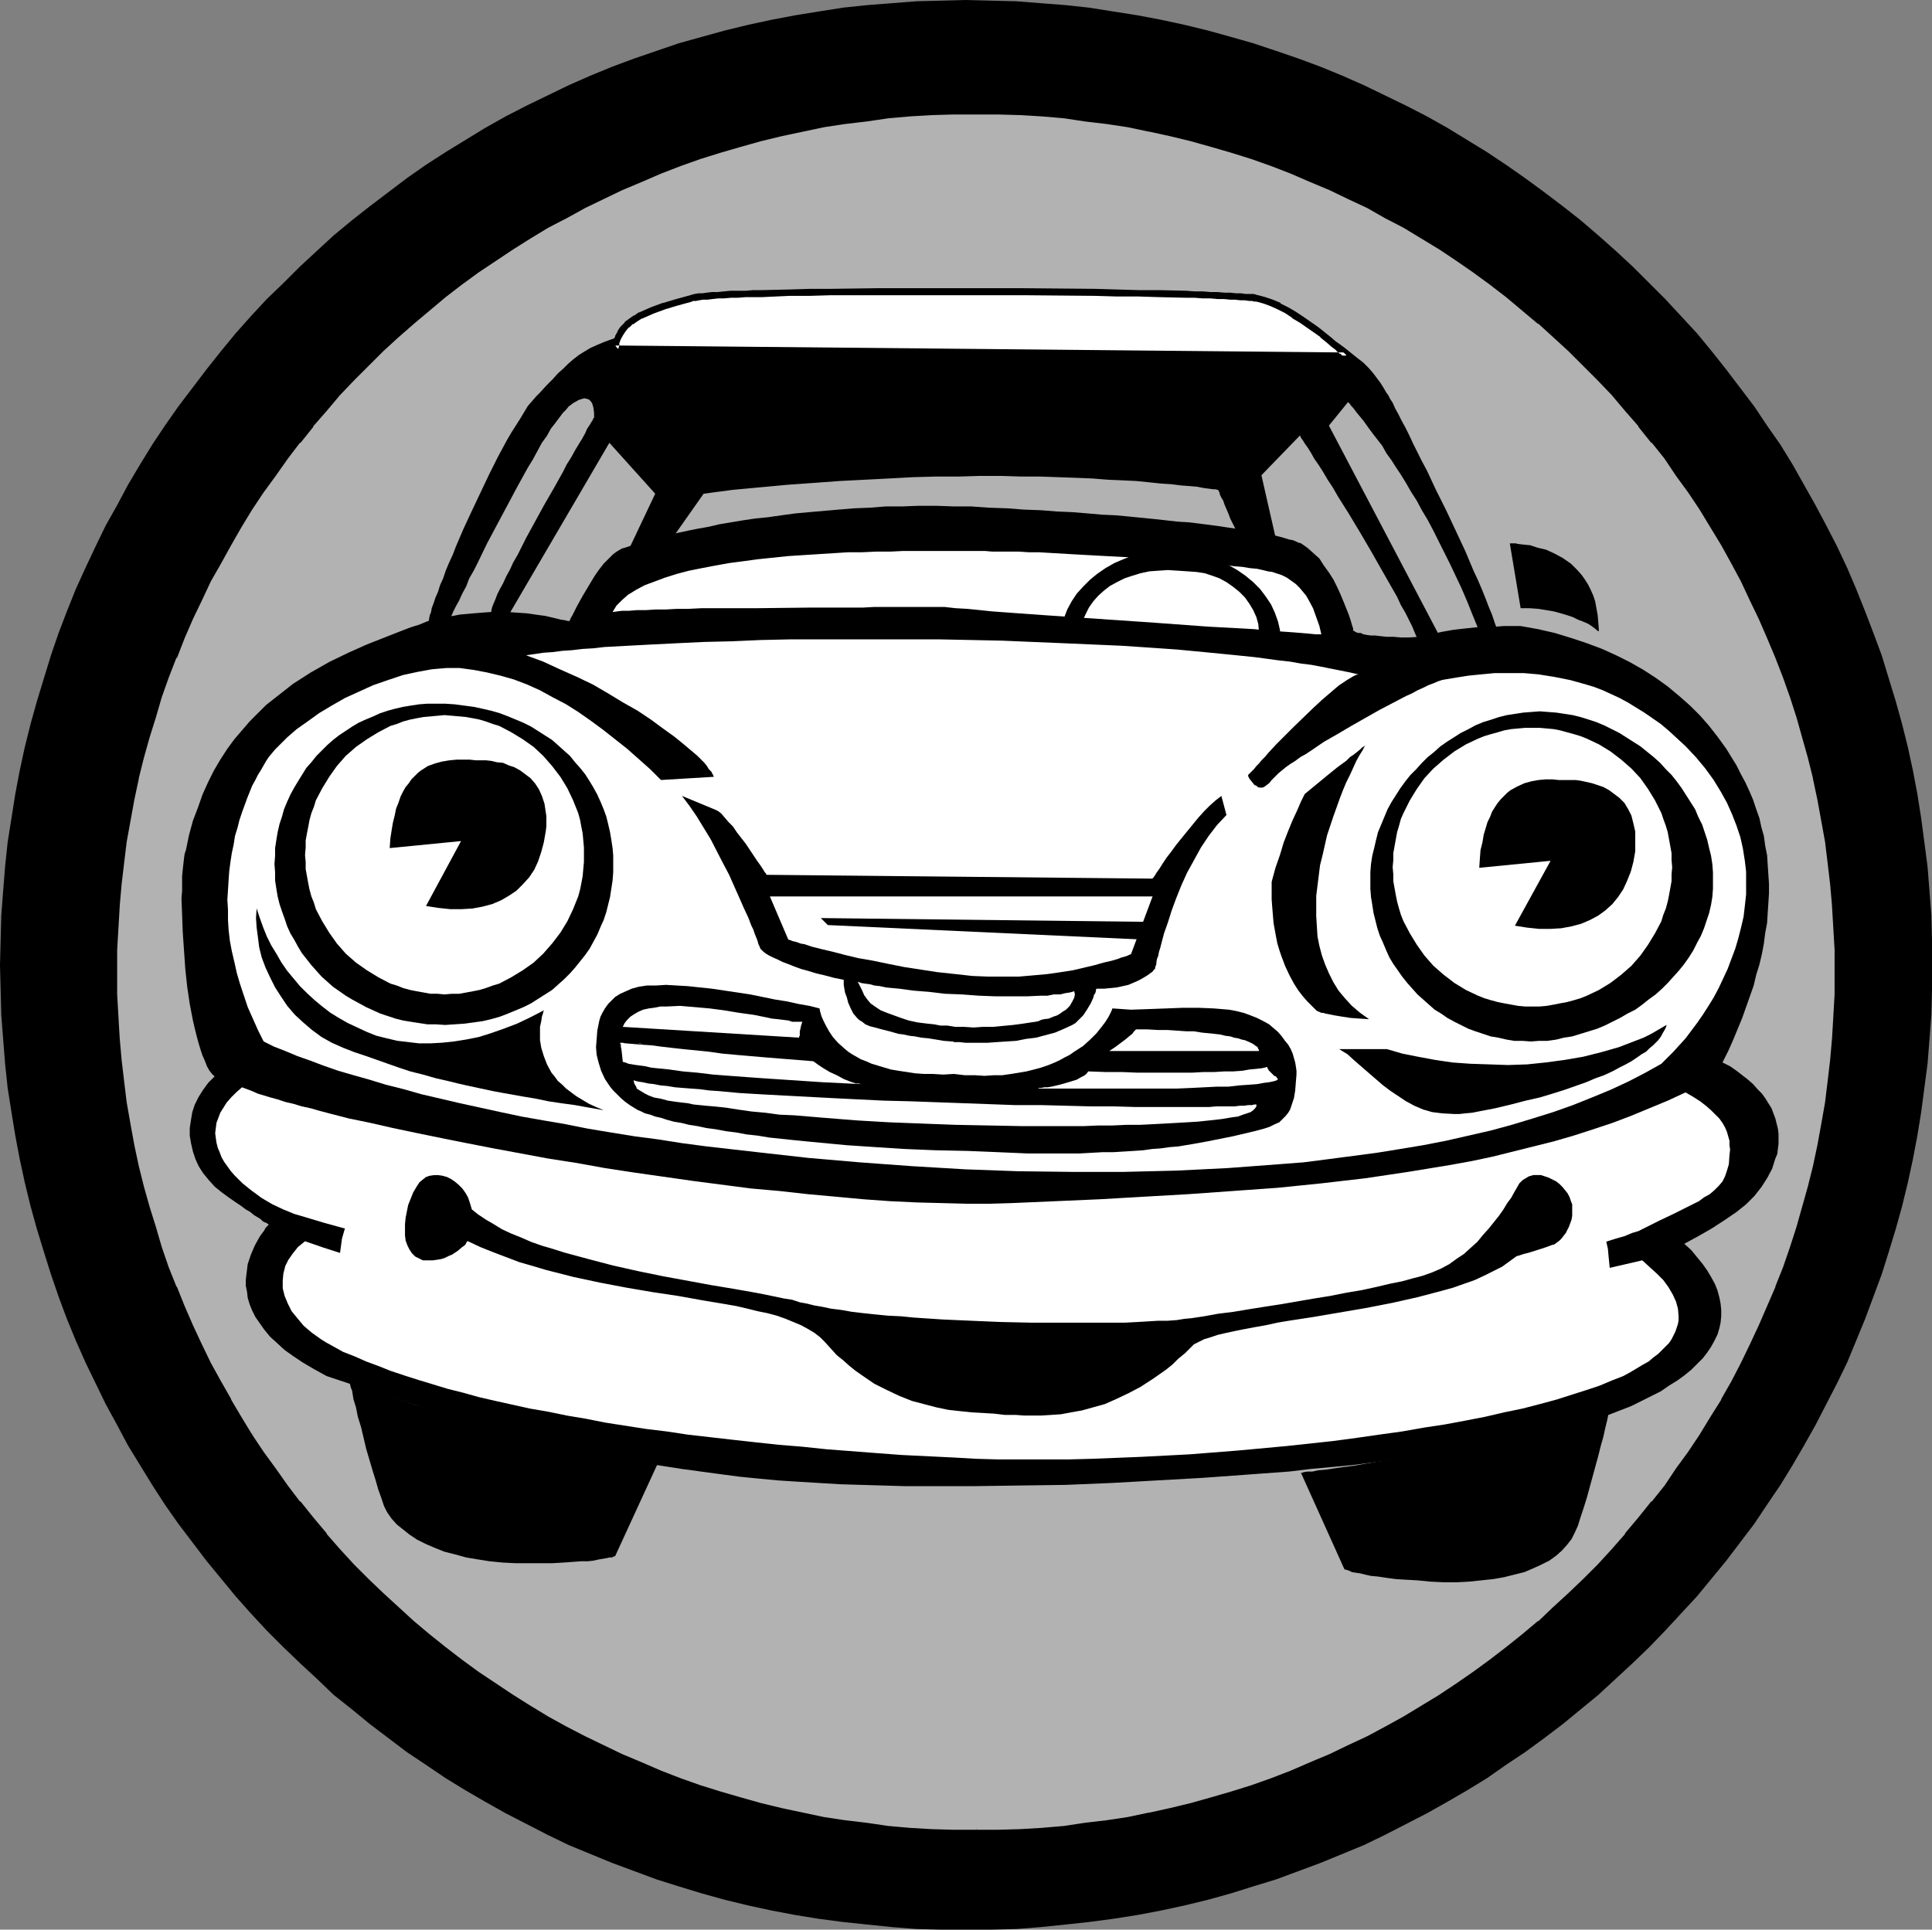
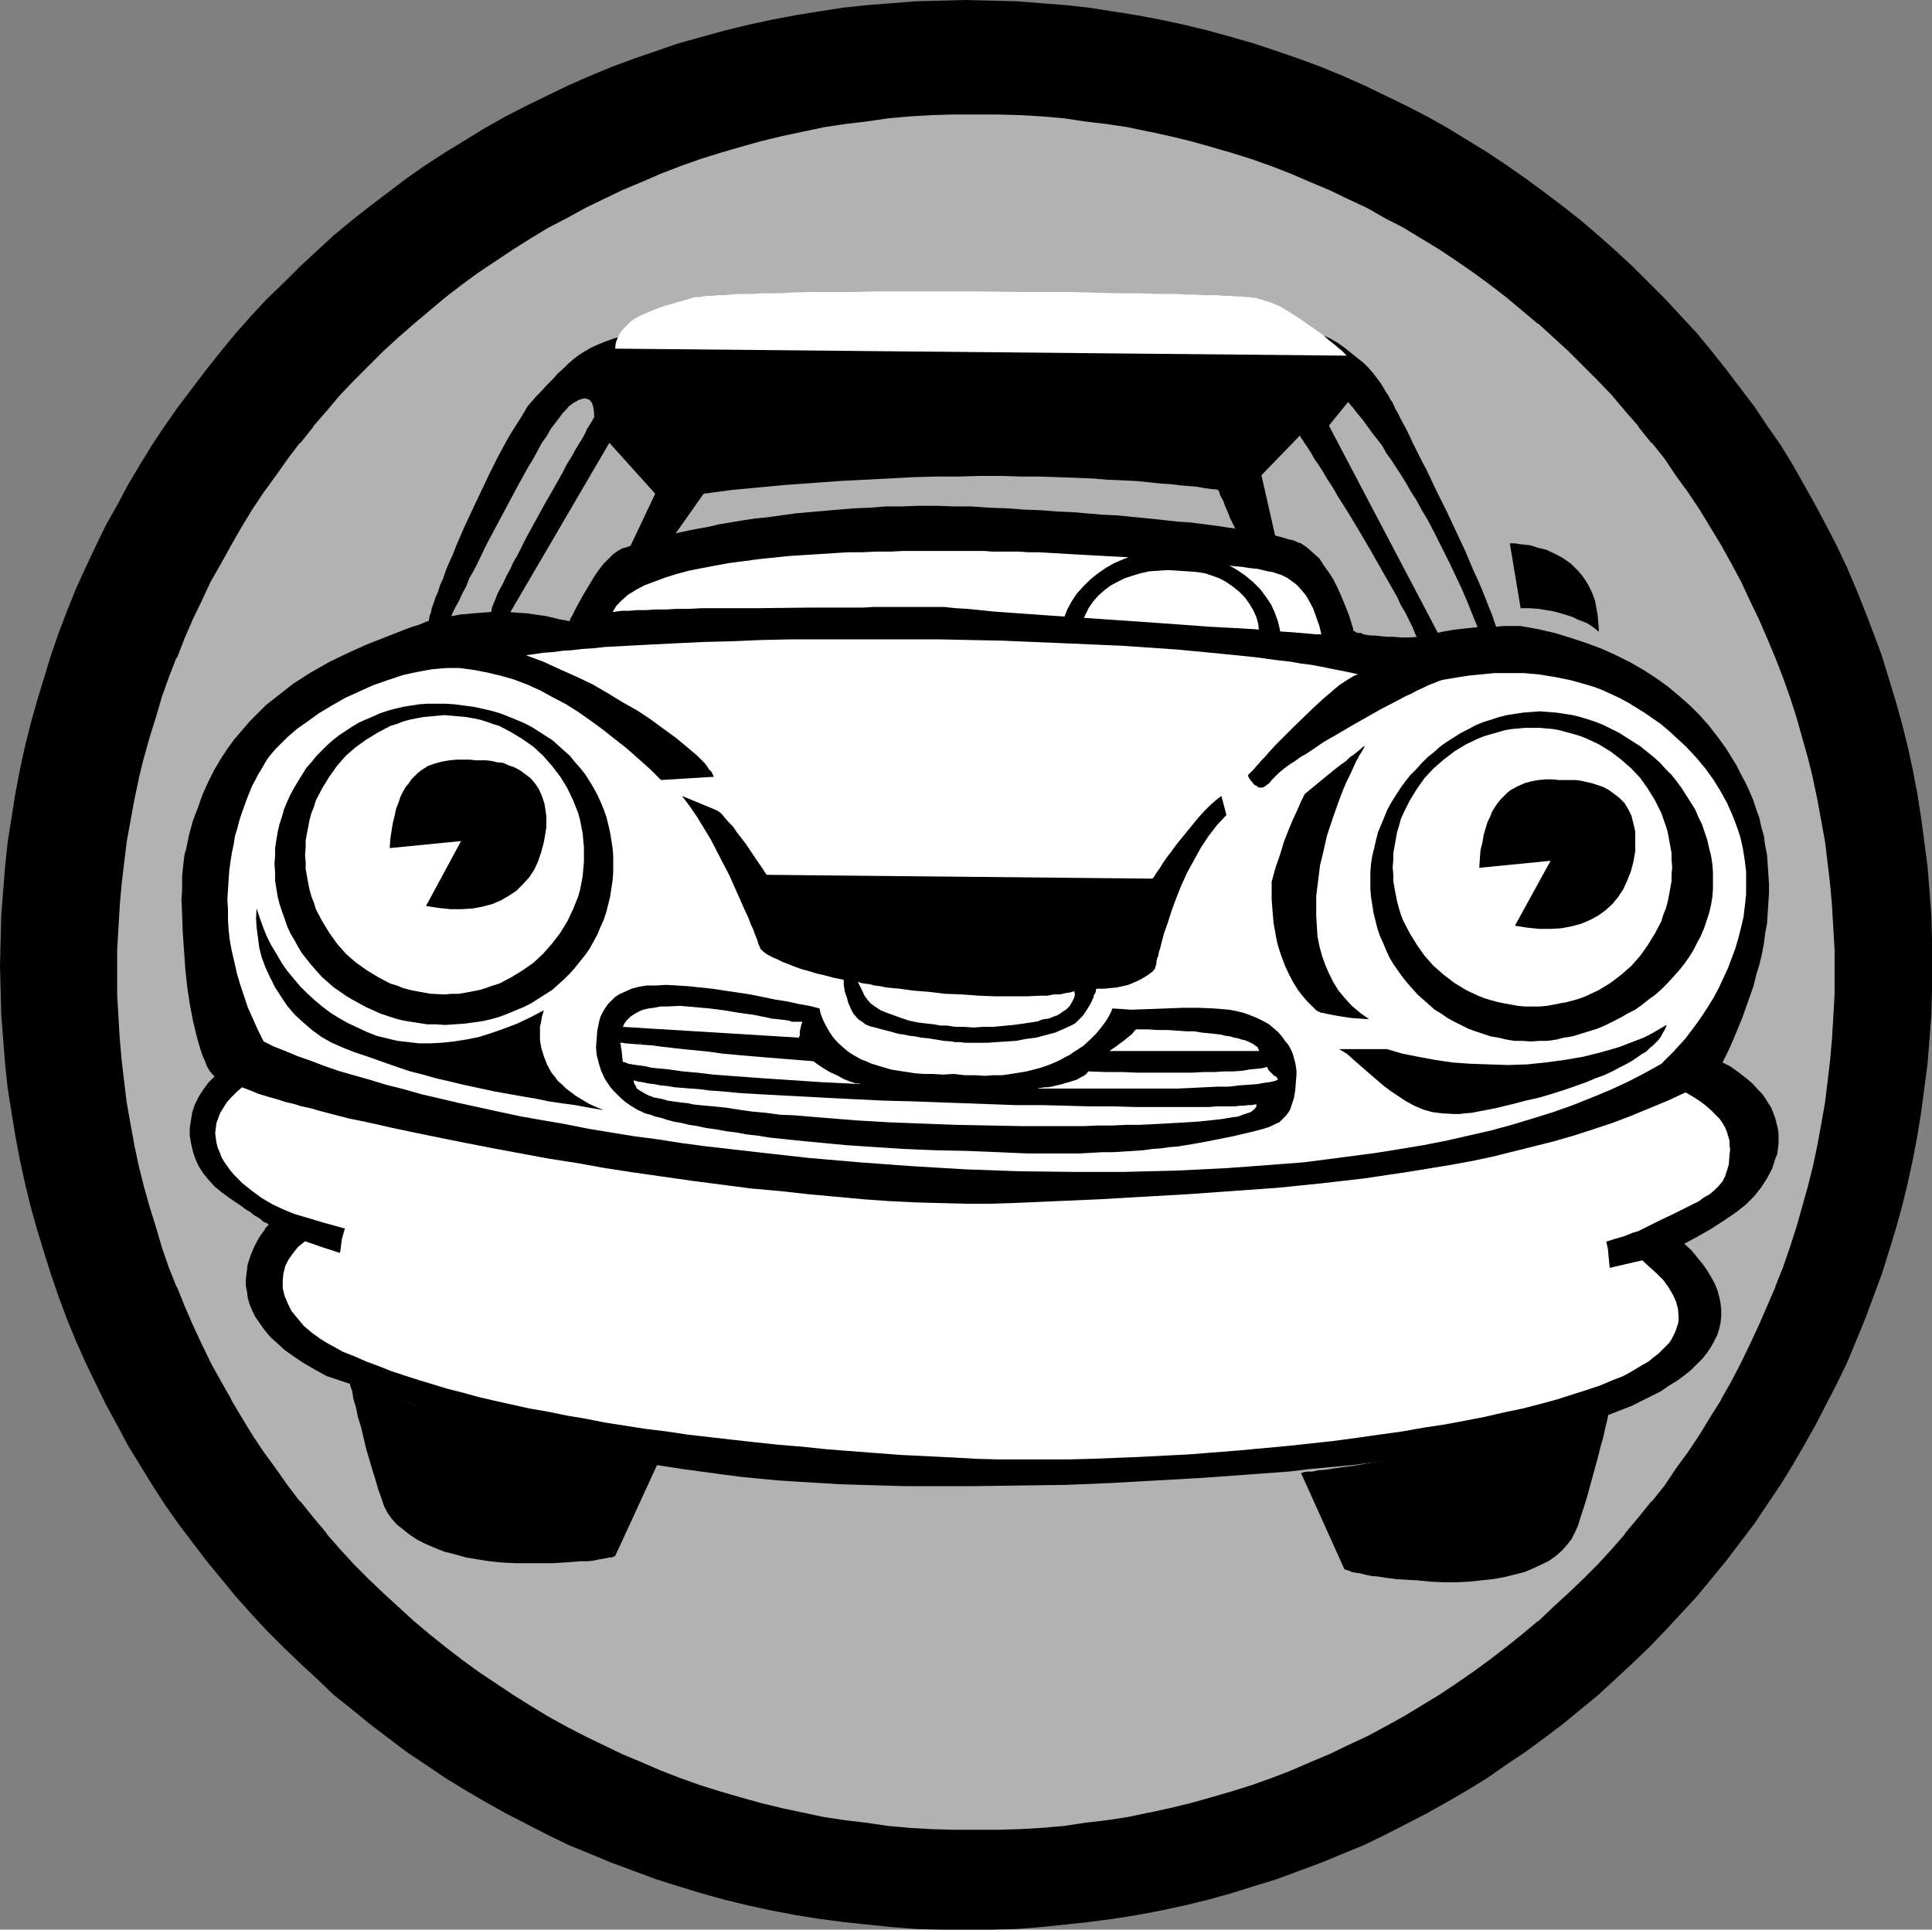
<svg xmlns="http://www.w3.org/2000/svg" xmlns:ns1="http://sodipodi.sourceforge.net/DTD/sodipodi-0.dtd" xmlns:ns2="http://www.inkscape.org/namespaces/inkscape" version="1.0" width="129.766mm" height="129.639mm" id="svg37" ns1:docname="Cartoon 093.wmf">
  <rect width="100%" height="100%" fill="#808080" stroke="none" />
  <ns1:namedview id="namedview37" pagecolor="#ffffff" bordercolor="#000000" borderopacity="0.25" ns2:showpageshadow="2" ns2:pageopacity="0.0" ns2:pagecheckerboard="0" ns2:deskcolor="#d1d1d1" ns2:document-units="mm" />
  <defs id="defs1">
    <pattern id="WMFhbasepattern" patternUnits="userSpaceOnUse" width="6" height="6" x="0" y="0" />
  </defs>
  <path style="fill:#000000;fill-opacity:1;fill-rule:evenodd;stroke:none" d="m 245.228,489.974 h 6.304 l 6.466,-0.162 6.143,-0.485 6.304,-0.646 5.981,-0.646 6.143,-0.808 6.143,-0.969 5.981,-1.131 5.981,-1.292 5.981,-1.454 5.82,-1.615 5.658,-1.777 5.82,-1.777 5.658,-2.1 5.658,-2.1 5.496,-2.262 5.496,-2.262 5.335,-2.585 5.335,-2.746 5.335,-2.746 5.173,-2.908 5.011,-2.908 5.011,-3.069 4.85,-3.393 4.85,-3.231 4.85,-3.554 4.688,-3.554 4.526,-3.716 4.526,-3.716 4.365,-4.039 4.365,-4.039 4.203,-4.039 4.041,-4.2 4.041,-4.362 4.041,-4.362 3.718,-4.523 3.718,-4.523 3.556,-4.685 3.556,-4.685 3.233,-4.846 3.395,-5.008 3.071,-5.008 2.91,-5.008 2.91,-5.17 2.748,-5.331 2.748,-5.331 2.586,-5.331 2.263,-5.493 2.263,-5.493 2.101,-5.654 2.101,-5.654 1.778,-5.654 1.778,-5.816 1.617,-5.816 1.455,-5.977 1.293,-5.977 1.132,-5.977 0.97,-5.977 0.808,-6.139 0.808,-6.139 0.485,-6.139 0.485,-6.3 0.162,-6.3 v -6.3 -6.3 l -0.162,-6.3 -0.485,-6.3 -0.485,-6.139 -0.808,-6.139 -0.808,-6.139 -0.97,-6.139 -1.132,-5.977 -1.293,-5.977 -1.455,-5.816 -1.617,-5.816 -1.778,-5.816 -1.778,-5.816 -2.101,-5.654 -2.101,-5.493 -2.263,-5.654 -2.263,-5.331 -2.586,-5.493 -2.748,-5.331 -2.748,-5.17 -2.91,-5.17 -2.91,-5.17 -3.071,-5.008 -3.395,-4.846 -3.233,-4.846 -3.556,-4.685 -3.556,-4.685 -3.718,-4.685 -3.718,-4.523 -4.041,-4.362 -4.041,-4.362 -4.041,-4.039 -4.203,-4.2 -4.365,-4.039 -4.365,-3.877 -4.526,-3.877 -4.526,-3.554 -4.688,-3.554 -4.85,-3.554 -4.85,-3.393 -4.85,-3.231 -5.011,-3.069 -5.011,-3.069 -5.173,-2.908 -5.335,-2.746 -5.335,-2.585 -5.335,-2.585 -5.496,-2.423 -5.496,-2.262 -5.658,-2.1 -5.658,-1.939 -5.82,-1.939 L 312.475,9.37 306.656,7.754 300.675,6.3 294.694,5.008 288.712,3.877 282.57,2.908 276.427,1.939 270.446,1.292 264.141,0.808 257.998,0.323 251.532,0.162 245.228,0 l -6.304,0.162 -6.304,0.162 -6.143,0.485 -6.304,0.485 -6.143,0.646 -6.143,0.969 -5.981,0.969 -5.981,1.131 -5.981,1.292 -5.981,1.454 -5.82,1.615 -5.82,1.615 -5.658,1.939 -5.658,1.939 -5.658,2.1 -5.496,2.262 -5.496,2.423 -5.335,2.585 -5.335,2.585 -5.335,2.746 -5.173,2.908 -5.011,3.069 -5.011,3.069 -5.011,3.231 -4.85,3.393 -4.688,3.554 -4.688,3.554 -4.526,3.554 -4.688,3.877 -4.203,3.877 -4.365,4.039 -4.203,4.2 -4.203,4.039 -4.041,4.362 -3.88,4.362 -3.718,4.523 -3.718,4.685 -3.556,4.685 -3.556,4.685 -3.395,4.846 -3.233,4.846 -3.071,5.008 -3.071,5.17 -2.748,5.17 -2.91,5.17 -2.586,5.331 -2.586,5.493 -2.425,5.331 -2.263,5.654 -2.101,5.493 -1.94,5.654 -1.778,5.816 -1.778,5.816 -1.617,5.816 -1.455,5.816 -1.293,5.977 -1.132,5.977 -0.97,6.139 -0.97,6.139 -0.647,6.139 -0.485,6.139 -0.485,6.3 -0.162,6.3 L 0,245.068 l 0.162,6.3 0.162,6.3 0.485,6.3 0.485,6.139 0.647,6.139 0.97,6.139 0.97,5.977 1.132,5.977 1.293,5.977 1.455,5.977 1.617,5.816 1.778,5.816 1.778,5.654 1.94,5.654 2.101,5.654 2.263,5.493 2.425,5.493 2.586,5.331 2.586,5.331 2.91,5.331 2.748,5.17 3.071,5.008 3.071,5.008 3.233,5.008 3.395,4.846 3.556,4.685 3.556,4.685 3.718,4.523 3.718,4.523 3.88,4.362 4.041,4.362 4.203,4.2 4.203,4.039 4.365,4.039 4.203,4.039 4.688,3.716 4.526,3.716 4.688,3.554 4.688,3.554 4.85,3.231 5.011,3.393 5.011,3.069 5.011,2.908 5.173,2.908 5.335,2.746 5.335,2.746 5.335,2.585 5.496,2.262 5.496,2.262 5.658,2.1 5.658,2.1 5.658,1.777 5.82,1.777 5.82,1.615 5.981,1.454 5.981,1.292 5.981,1.131 5.981,0.969 6.143,0.808 6.143,0.646 6.304,0.646 6.143,0.485 6.304,0.162 z" id="path1" />
  <path style="fill:#b2b2b2;fill-opacity:1;fill-rule:evenodd;stroke:none" d="m 247.814,464.288 5.496,-0.162 5.658,-0.162 5.496,-0.323 5.496,-0.485 5.496,-0.646 5.335,-0.808 5.496,-0.808 5.335,-0.969 5.173,-1.292 5.335,-1.292 5.173,-1.292 5.173,-1.615 5.011,-1.615 5.011,-1.777 5.011,-1.777 4.85,-2.1 5.011,-2.1 4.688,-2.262 4.688,-2.262 4.688,-2.423 4.688,-2.585 4.365,-2.746 4.526,-2.746 4.365,-2.908 4.365,-3.069 4.203,-2.908 4.203,-3.231 4.041,-3.231 4.041,-3.393 3.88,-3.554 3.718,-3.554 3.88,-3.554 3.556,-3.716 3.556,-3.877 3.556,-3.877 3.233,-4.039 3.395,-4.039 3.071,-4.2 3.071,-4.2 3.071,-4.362 2.91,-4.2 2.748,-4.523 2.586,-4.523 2.586,-4.523 2.425,-4.685 2.425,-4.685 2.263,-4.846 2.101,-4.846 1.94,-5.008 1.94,-4.846 1.778,-5.008 1.617,-5.17 1.455,-5.008 1.455,-5.17 1.293,-5.331 1.132,-5.331 1.132,-5.331 0.808,-5.331 0.808,-5.331 0.647,-5.493 0.485,-5.493 0.323,-5.493 0.162,-5.654 0.162,-5.654 -0.162,-5.654 -0.162,-5.493 -0.323,-5.493 -0.485,-5.493 -0.647,-5.493 -0.808,-5.493 -0.808,-5.331 -1.132,-5.331 -1.132,-5.331 -1.293,-5.17 -1.455,-5.17 -1.455,-5.17 -1.617,-5.008 -1.778,-5.008 -1.94,-5.008 -1.94,-5.008 -2.101,-4.846 -2.263,-4.685 -2.425,-4.846 -2.425,-4.523 -2.586,-4.685 -2.586,-4.523 -2.748,-4.362 -2.91,-4.362 -3.071,-4.362 -3.071,-4.2 -3.071,-4.2 -3.395,-4.039 -3.233,-4.039 -3.556,-3.877 -3.556,-3.716 -3.556,-3.716 -3.88,-3.716 -3.718,-3.554 -3.88,-3.393 -4.041,-3.393 -4.041,-3.393 -4.203,-3.069 -4.203,-3.069 -4.365,-3.069 -4.365,-2.908 -4.526,-2.746 -4.365,-2.746 -4.688,-2.423 -4.688,-2.585 -4.688,-2.262 -4.688,-2.262 -5.011,-2.1 -4.85,-2.1 -5.011,-1.777 -5.011,-1.777 -5.011,-1.615 -5.173,-1.615 -5.173,-1.292 -5.335,-1.292 -5.173,-1.131 -5.335,-1.131 -5.496,-0.808 -5.335,-0.808 -5.496,-0.646 -5.496,-0.485 -5.496,-0.323 -5.658,-0.162 -5.496,-0.162 -5.658,0.162 -5.658,0.162 -5.496,0.323 -5.496,0.485 -5.496,0.646 -5.335,0.808 -5.496,0.808 -5.335,1.131 -5.173,1.131 -5.335,1.292 -5.173,1.292 -5.173,1.615 -5.011,1.615 -5.011,1.777 -5.011,1.777 -4.85,2.1 -5.011,2.1 -4.688,2.262 -4.688,2.262 -4.688,2.585 -4.688,2.423 -4.365,2.746 -4.526,2.746 -4.365,2.908 -4.203,3.069 -4.365,3.069 -4.041,3.069 -4.041,3.393 -4.041,3.393 -3.88,3.393 -3.88,3.554 -3.718,3.716 -3.718,3.716 -3.556,3.716 -3.395,3.877 -3.395,4.039 -3.233,4.039 -3.233,4.2 -3.071,4.2 -3.071,4.362 -2.748,4.362 -2.91,4.362 -2.586,4.523 -2.586,4.685 -2.425,4.523 -2.425,4.846 -2.101,4.685 -2.263,4.846 -1.94,5.008 -1.94,5.008 -1.778,5.008 -1.617,5.008 -1.455,5.17 -1.455,5.17 -1.293,5.17 -1.132,5.331 -1.132,5.331 -0.808,5.331 -0.647,5.493 -0.808,5.493 -0.485,5.493 -0.323,5.493 -0.162,5.493 v 5.654 5.654 l 0.162,5.654 0.323,5.493 0.485,5.493 0.808,5.493 0.647,5.331 0.808,5.331 1.132,5.331 1.132,5.331 1.293,5.331 1.455,5.17 1.455,5.008 1.617,5.17 1.778,5.008 1.94,4.846 1.94,5.008 2.263,4.846 2.101,4.846 2.425,4.685 2.425,4.685 2.586,4.523 2.586,4.523 2.91,4.523 2.748,4.2 3.071,4.362 3.071,4.2 3.233,4.2 3.233,4.039 3.395,4.039 3.395,3.877 3.556,3.877 3.718,3.716 3.718,3.554 3.88,3.554 3.88,3.554 4.041,3.393 4.041,3.231 4.041,3.231 4.365,2.908 4.203,3.069 4.365,2.908 4.526,2.746 4.365,2.746 4.688,2.585 4.688,2.423 4.688,2.262 4.688,2.262 5.011,2.1 4.85,2.1 5.011,1.777 5.011,1.777 5.011,1.615 5.173,1.615 5.173,1.292 5.335,1.292 5.173,1.292 5.335,0.969 5.496,0.808 5.335,0.808 5.496,0.646 5.496,0.485 5.496,0.323 5.658,0.162 z" id="path2" />
  <path style="fill:#b2b2b2;fill-opacity:1;fill-rule:evenodd;stroke:none" d="m 247.814,464.611 h 5.496 l 5.658,-0.162 5.496,-0.323 v 0 l 5.658,-0.485 5.335,-0.808 5.496,-0.646 5.335,-0.808 5.335,-1.131 h 0.162 l 5.173,-1.131 5.335,-1.292 5.173,-1.454 5.011,-1.454 5.173,-1.615 5.011,-1.777 5.011,-1.939 v 0 l 4.85,-2.1 5.011,-2.1 4.688,-2.262 4.85,-2.262 4.526,-2.423 4.688,-2.585 v 0 l 4.526,-2.746 4.526,-2.746 4.365,-2.908 4.203,-2.908 4.203,-3.069 4.203,-3.231 v 0 l 4.041,-3.231 4.041,-3.393 h 0.162 l 3.718,-3.554 3.88,-3.554 3.718,-3.554 3.718,-3.716 3.556,-3.877 3.395,-3.877 v -0.162 l 3.395,-4.039 3.233,-4.039 h 0.162 l 3.233,-4.039 2.91,-4.362 3.071,-4.2 2.91,-4.362 2.748,-4.523 2.748,-4.362 v -0.162 l 2.586,-4.523 2.425,-4.685 2.263,-4.685 2.263,-4.846 2.101,-4.846 2.101,-4.846 v -0.162 l 1.94,-4.846 1.778,-5.17 1.617,-5.008 1.455,-5.17 1.455,-5.17 1.293,-5.17 1.132,-5.331 v 0 l 0.97,-5.331 0.97,-5.493 0.647,-5.331 0.647,-5.493 0.485,-5.493 v 0 l 0.323,-5.493 0.323,-5.654 v -5.654 -5.654 l -0.323,-5.493 -0.323,-5.493 v -0.162 l -0.485,-5.493 -0.647,-5.493 -0.647,-5.331 -0.97,-5.331 -0.97,-5.331 -1.132,-5.331 v -0.162 l -1.293,-5.17 -1.455,-5.17 -1.455,-5.17 -1.617,-5.008 -1.778,-5.008 -1.94,-5.008 v 0 l -2.101,-5.008 -2.101,-4.846 -2.263,-4.685 -2.263,-4.846 -2.425,-4.523 -2.586,-4.685 v 0 l -2.748,-4.523 -2.748,-4.523 -2.91,-4.362 -3.071,-4.2 -2.91,-4.362 -3.233,-4.039 h -0.162 l -3.233,-4.039 v -0.162 l -3.395,-3.877 -3.395,-4.039 -3.556,-3.716 -3.718,-3.716 -3.718,-3.716 -3.88,-3.554 -3.718,-3.393 h -0.162 l -4.041,-3.393 -4.041,-3.393 v 0 l -4.203,-3.231 -4.203,-3.069 -4.203,-2.908 -4.365,-2.908 -4.526,-2.746 -4.526,-2.746 v 0 l -4.688,-2.423 -4.526,-2.585 -4.85,-2.262 -4.688,-2.262 -5.011,-2.1 -4.85,-2.1 v 0 l -5.011,-1.939 -5.011,-1.777 -5.173,-1.615 -5.011,-1.454 -5.173,-1.454 -5.335,-1.292 -5.173,-1.131 h -0.162 l -5.335,-1.131 -5.335,-0.808 -5.496,-0.646 -5.335,-0.808 -5.658,-0.485 v 0 l -5.496,-0.323 -5.658,-0.162 h -5.496 -5.658 l -5.658,0.162 -5.496,0.323 v 0 l -5.496,0.485 -5.496,0.808 -5.496,0.646 -5.335,0.808 -5.335,1.131 v 0 l -5.335,1.131 -5.335,1.292 -5.173,1.454 -5.011,1.454 -5.173,1.615 -5.011,1.777 -5.011,1.939 v 0 l -4.85,2.1 -5.011,2.1 -4.688,2.262 -4.688,2.262 -4.688,2.585 -4.688,2.423 v 0 l -4.526,2.746 -4.365,2.746 -4.365,2.908 -4.365,2.908 -4.203,3.069 -4.203,3.231 v 0 l -4.041,3.393 -4.041,3.393 v 0 l -3.88,3.393 -3.88,3.554 -3.718,3.716 -3.718,3.716 -3.556,3.716 -3.395,4.039 -3.395,3.877 v 0.162 l -3.233,4.039 h -0.162 l -3.071,4.039 -3.071,4.362 -3.071,4.2 -2.91,4.362 -2.748,4.523 -2.586,4.523 v 0 l -2.586,4.685 -2.586,4.523 -2.263,4.846 -2.263,4.685 -2.101,4.846 -1.94,5.008 h -0.162 l -1.94,5.008 -1.778,5.008 -1.455,5.008 -1.617,5.17 -1.455,5.17 -1.293,5.17 v 0.162 l -1.132,5.331 -0.97,5.331 -0.97,5.331 -0.647,5.331 -0.647,5.493 -0.485,5.493 v 0.162 l -0.323,5.493 -0.323,5.493 v 5.654 5.654 l 0.323,5.654 0.323,5.493 v 0 l 0.485,5.493 0.647,5.493 0.647,5.331 0.97,5.493 0.97,5.331 v 0 l 1.132,5.331 1.293,5.17 1.455,5.17 1.617,5.17 1.455,5.008 1.778,5.17 1.94,4.846 0.162,0.162 1.94,4.846 2.101,4.846 2.263,4.846 2.263,4.685 2.586,4.685 2.586,4.523 v 0.162 l 2.586,4.362 2.748,4.523 0.808,-0.485 -2.748,-4.523 -2.748,-4.362 v 0 l -2.586,-4.523 -2.425,-4.685 -2.263,-4.685 -2.263,-4.846 -2.101,-4.846 -2.101,-5.008 v 0.162 l -1.778,-5.008 -1.778,-5.008 -1.617,-5.17 -1.617,-5.008 -1.293,-5.17 -1.293,-5.331 -1.132,-5.17 v 0 l -1.132,-5.331 -0.808,-5.331 -0.808,-5.493 -0.647,-5.493 -0.485,-5.493 v 0.162 l -0.323,-5.493 -0.162,-5.654 -0.162,-5.654 0.162,-5.654 0.162,-5.493 0.323,-5.493 v 0 l 0.485,-5.493 0.647,-5.493 0.808,-5.331 0.808,-5.493 1.132,-5.331 1.132,-5.17 v 0 l 1.293,-5.17 1.293,-5.331 1.617,-5.008 1.617,-5.17 1.778,-5.008 1.778,-4.846 v 0 l 2.101,-5.008 2.101,-4.846 2.263,-4.685 2.263,-4.685 2.425,-4.685 2.586,-4.685 v 0.162 l 2.748,-4.523 2.748,-4.523 2.91,-4.362 2.91,-4.2 3.071,-4.362 3.233,-4.039 v 0 l 3.233,-4.039 v 0 l 3.395,-4.039 3.395,-3.877 3.556,-3.716 3.718,-3.877 3.718,-3.554 3.88,-3.554 3.718,-3.554 v 0 l 4.041,-3.231 4.041,-3.393 v 0.162 l 4.203,-3.231 4.203,-3.069 4.365,-3.069 4.365,-2.908 4.365,-2.746 4.526,-2.585 v 0 l 4.526,-2.585 4.688,-2.423 4.688,-2.423 4.85,-2.1 4.85,-2.262 4.85,-1.939 v 0 l 5.011,-1.939 5.011,-1.615 5.011,-1.615 5.173,-1.615 5.173,-1.454 5.335,-1.292 5.173,-1.131 v 0 l 5.335,-0.969 5.335,-0.969 5.496,-0.646 5.335,-0.646 5.496,-0.485 v 0 l 5.496,-0.323 5.658,-0.323 h 5.658 5.496 l 5.658,0.323 5.496,0.323 v 0 l 5.496,0.485 5.496,0.646 5.335,0.646 5.335,0.969 5.335,0.969 v 0 l 5.335,1.131 5.173,1.292 5.173,1.454 5.173,1.615 5.011,1.615 5.173,1.615 4.85,1.939 v 0 l 4.85,1.939 5.011,2.262 4.688,2.1 4.688,2.423 4.688,2.423 4.688,2.585 h -0.162 l 4.526,2.585 4.526,2.746 4.365,2.908 4.203,3.069 4.203,3.069 4.203,3.231 v -0.162 l 4.041,3.393 4.041,3.231 v 0 l 3.88,3.554 3.88,3.554 3.718,3.554 3.556,3.877 3.556,3.716 3.556,3.877 3.395,4.039 v 0 l 3.233,4.039 h -0.162 l 3.233,4.039 3.071,4.362 3.071,4.2 2.748,4.362 2.748,4.523 2.748,4.523 v -0.162 l 2.586,4.685 2.425,4.685 2.425,4.685 2.101,4.685 2.263,4.846 1.94,5.008 v 0 l 1.778,4.846 1.778,5.008 1.617,5.17 1.617,5.008 1.293,5.331 1.293,5.17 v 0 l 1.293,5.17 0.97,5.331 0.808,5.493 0.808,5.331 0.647,5.493 0.485,5.493 v 0 l 0.323,5.493 0.323,5.493 v 5.654 5.654 l -0.323,5.654 -0.323,5.493 v -0.162 l -0.485,5.493 -0.647,5.493 -0.808,5.493 -0.808,5.331 -0.97,5.331 v 0 l -1.293,5.17 -1.293,5.331 -1.293,5.17 -1.617,5.008 -1.617,5.17 -1.778,5.008 -1.778,5.008 v -0.162 l -1.94,5.008 -2.263,4.846 -2.101,4.846 -2.425,4.685 -2.425,4.685 -2.586,4.523 v 0 l -2.748,4.362 -2.748,4.523 -2.748,4.362 -3.071,4.2 -3.071,4.362 -3.233,4.039 h 0.162 l -3.233,4.039 -3.395,4.039 v 0 l -3.556,3.877 -3.556,3.877 -3.556,3.716 -3.718,3.554 -3.88,3.554 -3.88,3.554 v 0 l -4.041,3.393 -4.041,3.231 v 0 l -4.203,3.069 -4.203,3.069 -4.203,3.069 -4.365,2.908 -4.526,2.746 -4.526,2.585 h 0.162 l -4.688,2.585 -4.688,2.423 -4.688,2.423 -4.688,2.1 -5.011,2.262 -4.85,1.939 v 0 l -4.85,1.939 -5.173,1.777 -5.011,1.454 -5.173,1.615 -5.173,1.454 -5.173,1.292 -5.335,1.131 v 0 l -5.335,0.969 -5.335,0.969 -5.335,0.646 -5.496,0.646 -5.496,0.485 v 0 l -5.496,0.323 -5.658,0.323 h -5.496 z" id="path3" />
  <path style="fill:#b2b2b2;fill-opacity:1;fill-rule:evenodd;stroke:none" d="m 64.015,364.29 2.91,4.362 3.071,4.2 3.071,4.362 3.071,4.039 h 0.162 l 3.233,4.039 3.395,4.039 v 0.162 l 3.395,3.877 3.556,3.877 3.718,3.716 3.718,3.554 3.88,3.554 3.88,3.554 v 0 l 4.041,3.393 4.041,3.231 v 0 l 4.203,3.231 4.203,3.069 4.365,2.908 4.365,2.908 4.365,2.746 4.526,2.746 v 0 l 4.688,2.585 4.688,2.423 4.688,2.262 4.688,2.262 5.011,2.1 4.85,2.1 v 0 l 5.011,1.939 5.011,1.777 5.173,1.615 5.011,1.454 5.173,1.454 5.335,1.292 5.335,1.131 v 0 l 5.335,1.131 5.335,0.808 5.496,0.646 5.496,0.808 5.496,0.485 v 0 l 5.496,0.323 5.658,0.162 h 5.658 v -0.808 h -5.658 l -5.658,-0.323 -5.496,-0.323 v 0 l -5.496,-0.485 -5.335,-0.646 -5.496,-0.646 -5.335,-0.969 -5.335,-0.969 v 0 l -5.173,-1.131 -5.335,-1.292 -5.173,-1.454 -5.173,-1.615 -5.011,-1.454 -5.011,-1.777 -5.011,-1.939 v 0 l -4.85,-1.939 -4.85,-2.262 -4.85,-2.1 -4.688,-2.423 -4.688,-2.423 -4.526,-2.585 v 0 l -4.526,-2.585 -4.365,-2.746 -4.365,-2.908 -4.365,-3.069 -4.203,-3.069 -4.203,-3.069 v 0 l -4.041,-3.231 -4.041,-3.393 v 0 l -3.718,-3.554 -3.88,-3.554 -3.718,-3.554 -3.718,-3.716 -3.556,-3.877 -3.395,-3.877 v 0 l -3.395,-4.039 -3.233,-4.039 v 0 l -3.233,-4.039 -3.071,-4.362 -2.91,-4.2 -2.91,-4.362 z" id="path4" />
  <path style="fill:#000000;fill-opacity:1;fill-rule:evenodd;stroke:none" d="m 360.163,161.709 3.071,-0.646 2.91,-0.646 2.748,-0.485 2.748,-0.323 3.071,-0.323 1.617,-0.162 h 1.617 1.778 l 1.94,-0.162 h 4.365 l 4.526,0.808 4.203,0.969 4.203,1.292 3.88,1.292 3.88,1.454 3.556,1.615 3.556,1.777 3.395,1.939 3.233,2.1 2.91,2.1 2.91,2.423 2.748,2.423 2.586,2.585 2.263,2.585 2.263,2.908 2.101,2.908 1.293,2.1 1.293,2.1 1.132,2.262 1.132,2.1 0.97,2.1 0.97,2.262 0.808,2.423 0.808,2.262 0.485,2.262 0.647,2.262 0.323,2.423 0.485,2.423 0.162,2.423 0.162,2.423 0.162,2.423 v 2.423 l -0.162,2.585 -0.162,2.423 -0.162,2.585 -0.485,2.585 -0.323,2.585 -0.485,2.585 -0.647,2.746 -0.808,2.585 -0.647,2.746 -0.97,2.746 -0.97,2.746 -0.97,2.746 -1.132,2.746 -1.132,2.746 -1.293,2.908 -1.455,2.908 1.94,0.969 1.617,1.131 1.455,1.131 1.455,1.131 1.293,1.131 1.132,1.292 1.132,1.131 0.808,1.131 0.808,1.292 0.808,1.292 0.485,1.292 0.485,1.292 0.323,1.292 0.323,1.292 0.162,1.292 v 1.292 1.292 l -0.323,2.585 -0.485,1.131 -0.808,2.585 -1.293,2.423 -1.455,2.262 -1.778,2.262 -2.101,2.1 -2.425,1.939 -3.071,2.1 -3.233,2.1 -3.395,1.939 -3.556,1.939 1.778,1.615 1.455,1.777 1.455,1.777 1.132,1.615 0.97,1.615 0.97,1.777 0.647,1.615 0.485,1.777 0.323,1.615 0.162,1.615 v 1.615 l -0.162,1.615 -0.323,1.454 -0.485,1.615 -0.808,1.615 -0.808,1.454 -0.97,1.454 -1.132,1.454 -1.455,1.454 -1.455,1.454 -1.778,1.454 -1.778,1.292 -2.101,1.292 -2.101,1.454 -2.263,1.131 -2.586,1.292 -2.586,1.292 -2.91,1.131 -2.91,1.131 -3.233,1.131 -3.395,0.969 -3.395,1.131 -3.233,0.808 -3.556,0.808 -3.556,0.969 -3.88,0.808 -4.041,0.646 -4.041,0.808 -4.365,0.808 -4.365,0.646 -4.526,0.646 -4.688,0.646 -4.85,0.646 -5.011,0.646 -5.011,0.646 -5.173,0.485 -5.335,0.485 -5.335,0.646 -10.992,0.808 -11.154,0.808 -11.477,0.646 -11.477,0.646 -11.639,0.485 -11.801,0.162 -11.639,0.162 h -11.639 -5.82 l -5.496,-0.162 -5.658,-0.162 -5.335,-0.162 -5.335,-0.323 -5.335,-0.323 -5.011,-0.323 -5.173,-0.485 -4.85,-0.485 -4.85,-0.646 -9.538,-1.292 -9.376,-1.454 -9.214,-1.777 -8.891,-1.939 -8.891,-2.1 -8.891,-2.262 -8.729,-2.585 -8.891,-2.585 -9.053,-2.908 -9.053,-2.908 -9.214,-3.069 -3.233,-1.777 -2.748,-1.615 -2.425,-1.615 -2.263,-1.615 -1.94,-1.777 -1.778,-1.615 -1.455,-1.777 -1.132,-1.615 -1.132,-1.615 -0.808,-1.615 -0.647,-1.615 -0.485,-1.615 -0.162,-1.454 -0.323,-1.615 v -1.454 l 0.162,-1.454 0.162,-1.292 0.162,-1.292 0.808,-2.423 0.97,-2.262 0.97,-1.777 0.485,-0.808 0.485,-0.646 0.485,-0.646 0.323,-0.646 0.323,-0.323 0.323,-0.323 0.162,-0.162 v 0 l -0.162,-0.162 -0.485,-0.323 -0.485,-0.162 -0.485,-0.323 -0.485,-0.485 -0.808,-0.485 -0.808,-0.485 -0.97,-0.808 -1.132,-0.646 -1.293,-0.969 -1.455,-0.969 -1.617,-1.131 -1.778,-1.292 -1.778,-1.454 -1.455,-1.615 -1.455,-1.777 -1.132,-1.777 -0.808,-1.777 -0.647,-1.939 -0.485,-2.1 -0.323,-1.939 v -1.939 l 0.323,-2.1 0.323,-1.939 0.647,-1.939 0.97,-1.939 1.132,-1.777 1.293,-1.777 1.617,-1.615 -0.647,-0.646 -0.647,-0.808 -0.647,-1.131 -0.485,-1.292 -0.647,-1.454 -0.485,-1.454 -0.485,-1.615 -0.485,-1.777 -0.485,-1.939 -0.485,-2.1 -0.808,-4.2 -0.647,-4.362 -0.485,-4.523 -0.323,-4.685 -0.323,-4.685 -0.162,-4.362 -0.162,-4.2 0.162,-1.939 v -1.939 -1.777 l 0.162,-1.615 0.162,-1.454 0.162,-1.454 0.162,-1.131 0.323,-0.969 0.808,-3.877 0.97,-3.554 1.293,-3.393 1.132,-3.231 1.455,-3.231 1.455,-2.908 1.617,-2.746 1.778,-2.746 1.778,-2.423 1.94,-2.262 1.94,-2.262 2.101,-2.1 2.101,-2.1 2.263,-1.777 2.263,-1.777 2.263,-1.777 2.263,-1.454 2.263,-1.454 4.85,-2.746 4.688,-2.262 4.688,-2.1 4.526,-1.777 4.526,-1.777 2.101,-0.808 2.101,-0.646 1.94,-0.808 2.101,-0.646 v 0 l 0.485,-0.162 h 0.808 l 0.808,-0.323 1.293,-0.162 1.293,-0.162 1.617,-0.323 1.778,-0.162 1.778,-0.162 2.101,-0.162 2.101,-0.162 h 2.263 2.263 l 2.263,0.162 2.425,0.162 2.263,0.323 1.132,0.162 1.293,0.162 2.748,0.646 1.293,0.323 1.132,0.162 0.485,0.162 h 0.323 l 0.162,0.162 v 0 -0.162 l 0.162,-0.162 0.162,-0.485 0.485,-0.808 0.485,-0.969 0.647,-1.292 0.808,-1.454 0.808,-1.454 0.97,-1.615 1.94,-3.231 1.132,-1.615 1.132,-1.454 1.293,-1.292 1.132,-1.131 1.132,-0.808 1.132,-0.646 0.647,-0.162 0.97,-0.323 0.97,-0.323 1.132,-0.485 1.455,-0.323 1.617,-0.485 1.617,-0.485 1.94,-0.485 2.101,-0.485 2.101,-0.485 2.263,-0.485 2.425,-0.485 2.748,-0.485 2.748,-0.646 2.91,-0.485 2.91,-0.485 3.233,-0.485 3.233,-0.323 3.395,-0.485 3.556,-0.485 3.556,-0.323 3.718,-0.323 3.718,-0.323 3.88,-0.323 4.041,-0.162 4.041,-0.323 h 4.203 l 4.203,-0.162 h 4.365 l 4.526,0.162 h 4.365 l 4.526,0.323 4.688,0.162 4.203,0.323 4.365,0.162 4.041,0.323 3.88,0.162 3.88,0.323 3.718,0.323 3.556,0.162 3.395,0.323 3.233,0.323 3.233,0.323 2.91,0.323 2.91,0.323 2.748,0.162 2.586,0.323 2.586,0.323 2.425,0.323 2.101,0.323 2.263,0.323 1.94,0.162 1.94,0.323 1.617,0.323 1.617,0.323 1.617,0.323 1.293,0.323 1.293,0.323 1.132,0.323 0.97,0.323 0.97,0.162 0.808,0.323 0.647,0.323 0.647,0.162 1.617,1.131 1.455,1.292 1.617,1.454 1.132,1.777 1.293,1.777 1.132,1.777 0.97,1.939 0.808,1.777 0.808,1.939 0.647,1.615 0.647,1.615 0.485,1.454 0.323,1.131 0.323,0.969 v 0.162 0.323 l 0.162,0.162 v 0 0 h 0.162 l 0.162,0.162 0.323,0.162 0.485,0.162 h 0.647 l 0.647,0.323 0.808,0.162 1.132,0.162 h 1.132 l 1.293,0.162 1.617,0.162 h 1.617 l 1.94,0.162 h 2.101 z" id="path5" />
  <path style="fill:#000000;fill-opacity:1;fill-rule:evenodd;stroke:none" d="m 381.34,163.971 -0.323,-1.131 -0.485,-1.454 -0.485,-1.615 -0.647,-1.777 -0.647,-1.939 -0.808,-1.939 -0.808,-2.1 -0.97,-2.423 -0.97,-2.262 -1.132,-2.423 -2.101,-5.008 -4.85,-10.339 -2.586,-5.17 -2.263,-4.846 -1.293,-2.423 -1.132,-2.262 -1.132,-2.262 -0.97,-2.1 -0.97,-1.939 -0.97,-1.777 -0.808,-1.615 -0.808,-1.454 -0.647,-1.454 -0.647,-0.969 -0.485,-0.969 -0.485,-0.646 -0.647,-1.131 -0.808,-1.292 -0.97,-1.292 -0.97,-1.292 -1.132,-1.292 -1.293,-1.292 -1.455,-1.131 -1.617,-1.292 -1.617,-1.292 -1.778,-1.292 -1.94,-1.131 -2.263,-0.969 -2.263,-1.131 -2.586,-0.808 -2.586,-0.969 -2.91,-0.646 -0.808,-0.162 -0.97,-0.323 h -1.132 l -1.132,-0.162 -1.455,-0.162 -1.455,-0.162 -1.617,-0.162 -1.778,-0.162 -1.778,-0.162 -4.041,-0.162 -2.263,-0.162 h -2.263 l -2.263,-0.162 -5.011,-0.162 -5.335,-0.162 -5.496,-0.162 -5.82,-0.162 h -5.981 l -6.143,-0.162 h -19.075 l -12.932,0.162 -6.304,0.162 h -6.304 l -6.143,0.162 -5.981,0.162 -5.82,0.162 -5.496,0.323 -5.335,0.162 -5.011,0.323 -2.263,0.162 -2.263,0.162 -2.101,0.162 -2.101,0.162 -1.94,0.162 -1.94,0.162 -1.778,0.162 -1.617,0.323 -1.455,0.162 -1.455,0.162 -1.132,0.162 -1.132,0.323 -1.94,0.485 -1.94,0.485 -1.778,0.323 -1.617,0.485 -1.617,0.323 -1.293,0.485 -2.748,0.808 -2.263,0.808 -1.94,0.808 -1.778,0.808 -1.617,0.969 -1.293,0.808 -1.455,1.131 -1.293,1.131 -1.132,1.131 -1.455,1.292 -1.293,1.454 -0.808,0.808 -0.808,0.808 -1.617,1.777 -0.97,0.969 -0.97,1.131 -1.132,1.292 -0.97,1.615 -0.97,1.615 -1.132,1.777 -1.132,1.777 -1.132,1.939 -2.263,4.2 -2.263,4.523 -4.365,9.208 -2.101,4.523 -1.94,4.523 -0.808,2.1 -0.97,2.1 -0.808,1.939 -0.647,1.939 -0.808,1.777 -0.485,1.615 -0.647,1.454 -0.485,1.454 -0.485,1.292 -0.162,0.969 -0.323,0.808 -0.162,0.808 -0.162,0.969 v 0.808 l 0.162,0.485 0.162,0.485 0.323,0.323 h 0.485 0.323 0.485 l 0.97,-0.485 0.97,-0.485 0.323,-0.323 0.323,-0.162 0.162,-0.162 v 0 l 0.162,-0.162 0.162,-0.323 0.323,-0.646 0.485,-0.969 0.485,-1.131 0.647,-1.292 0.808,-1.454 0.808,-1.777 0.97,-1.777 0.808,-2.1 1.132,-1.939 1.132,-2.262 2.263,-4.685 2.586,-4.846 5.173,-9.693 2.586,-4.685 1.293,-2.1 1.132,-2.1 1.132,-2.1 1.293,-1.777 0.97,-1.777 1.132,-1.454 0.97,-1.292 0.97,-1.292 0.808,-0.808 0.647,-0.808 0.647,-0.485 0.647,-0.485 0.647,-0.323 0.485,-0.323 0.97,-0.323 0.647,-0.162 0.647,0.162 0.485,0.162 0.485,0.485 0.323,0.485 0.323,1.131 0.162,1.292 v 0.485 0.323 0.485 h -0.162 l -0.162,0.485 -0.323,0.485 -0.485,0.808 -0.647,0.969 -0.485,1.131 -0.808,1.454 -0.808,1.292 -0.97,1.615 -0.97,1.777 -1.132,1.777 -0.97,1.939 -2.263,4.039 -2.425,4.2 -4.688,8.562 -2.101,4.2 -1.132,1.939 -0.808,1.777 -0.97,1.777 -0.808,1.777 -0.808,1.454 -0.647,1.292 -0.485,1.292 -0.485,1.131 -0.323,0.808 -0.162,0.646 -0.162,1.131 v 0.808 0.808 0.646 l 0.162,0.485 0.323,0.323 0.162,0.323 0.323,0.162 0.485,0.162 h 0.647 l 0.323,-0.162 h 0.162 l 27.481,-47.01 11.639,12.924 -16.165,34.087 8.568,-5.816 19.883,-28.271 7.274,-0.969 6.951,-0.646 6.951,-0.646 6.789,-0.485 6.628,-0.485 6.304,-0.323 6.304,-0.323 5.981,-0.323 5.82,-0.162 h 5.82 l 5.335,-0.162 h 5.335 l 5.173,0.162 h 4.688 l 4.688,0.162 4.526,0.162 4.041,0.162 4.041,0.323 3.718,0.162 3.395,0.162 3.233,0.323 3.071,0.323 2.586,0.162 2.586,0.323 2.101,0.162 1.94,0.162 1.617,0.323 1.293,0.162 1.132,0.162 h 0.647 l 0.485,0.162 h 0.162 v 0 l 0.162,0.323 0.162,0.323 0.162,0.646 0.323,0.646 0.485,0.808 0.323,0.969 0.485,1.131 0.485,1.131 0.485,1.292 1.293,2.585 1.293,2.908 1.132,3.069 2.586,6.139 1.293,3.069 1.132,2.746 0.485,1.292 0.485,1.131 0.485,1.131 0.323,0.969 0.323,0.969 0.323,0.808 0.162,0.646 0.162,0.646 0.323,0.808 0.323,0.808 0.485,0.485 0.323,0.485 0.485,0.323 0.647,0.323 0.97,0.323 0.97,0.162 h 0.808 0.647 l 0.162,-0.162 v 0 l -9.699,-42.649 9.699,-10.016 h 0.162 l 0.162,0.485 0.485,0.646 0.485,0.808 0.808,1.131 0.808,1.292 0.808,1.454 1.132,1.615 1.132,1.777 1.132,1.939 1.293,1.939 1.293,2.262 2.748,4.362 2.91,4.846 2.748,4.685 2.748,4.846 2.586,4.523 1.293,2.262 0.97,2.1 1.132,1.939 0.97,1.939 0.808,1.615 0.647,1.615 0.647,1.454 0.323,1.131 0.323,1.131 v 0.808 l 7.113,0.323 -30.229,-57.511 4.85,-5.977 v 0 l 0.162,0.162 0.323,0.323 0.323,0.485 0.485,0.485 0.485,0.646 0.485,0.646 0.808,0.969 0.808,0.969 0.808,1.131 0.808,1.131 0.97,1.292 1.132,1.454 1.132,1.454 0.97,1.777 1.293,1.777 1.132,1.777 1.293,1.939 1.293,2.1 1.293,2.262 1.455,2.262 1.293,2.423 1.455,2.423 1.455,2.746 1.293,2.585 1.455,2.908 1.455,2.908 1.455,3.069 1.455,3.069 1.455,3.393 1.293,3.231 1.455,3.554 0.323,0.808 0.485,0.808 0.485,0.485 0.485,0.646 0.97,0.808 0.97,0.485 0.97,0.323 0.647,0.162 h 0.485 z" id="path6" />
  <path style="fill:#ffffff;fill-opacity:1;fill-rule:evenodd;stroke:none" d="m 61.428,276.085 1.293,0.485 1.293,0.485 1.455,0.646 1.617,0.485 1.617,0.485 1.778,0.485 1.94,0.646 2.101,0.485 2.101,0.646 2.263,0.485 2.263,0.646 2.425,0.646 5.011,1.292 5.496,1.131 5.658,1.292 6.143,1.292 6.304,1.292 6.466,1.292 6.628,1.292 6.951,1.292 6.951,1.292 7.274,1.131 7.113,1.292 7.436,1.131 14.71,2.1 14.872,1.939 7.274,0.646 7.274,0.808 7.113,0.646 6.951,0.646 6.789,0.485 6.789,0.323 6.304,0.162 6.304,0.162 h 5.981 l 5.496,-0.162 11.154,-0.485 11.154,-0.485 11.154,-0.646 11.316,-0.646 11.316,-0.808 11.316,-0.808 11.154,-1.131 11.154,-1.292 10.831,-1.615 10.831,-1.777 5.335,-0.969 5.335,-1.131 5.173,-1.292 5.173,-1.292 5.173,-1.292 5.011,-1.454 5.011,-1.615 4.85,-1.615 4.688,-1.777 4.688,-1.939 4.688,-1.939 4.526,-2.1 1.94,1.131 1.778,1.131 1.455,1.131 1.293,1.131 1.132,1.131 0.97,0.969 0.808,1.131 0.647,1.131 0.485,1.131 0.323,1.131 0.323,1.131 v 1.131 l 0.162,1.131 -0.162,1.292 -0.162,2.423 -0.485,1.615 -0.485,1.454 -0.647,1.292 -0.97,1.131 -1.132,1.131 -1.132,0.969 -1.455,0.808 -1.293,0.969 -3.233,1.615 -3.233,1.615 -3.395,1.615 -3.233,1.615 -0.97,0.485 -1.293,0.646 -1.617,0.485 -1.94,0.808 -2.263,0.646 -2.586,0.808 -2.91,0.808 -3.071,0.808 -3.395,0.808 -3.718,0.808 -4.041,0.808 -4.203,0.969 -4.526,0.808 -4.688,0.969 -5.011,0.808 -5.335,0.969 -5.335,0.808 -5.82,0.808 -5.82,0.808 -6.143,0.808 -6.304,0.646 -6.628,0.646 -6.628,0.646 -6.951,0.485 -7.113,0.485 -7.274,0.323 -7.436,0.323 -7.598,0.323 -7.759,0.162 h -7.921 -8.083 l -8.083,-0.162 -4.85,-0.162 h -4.85 l -4.688,-0.162 -4.526,-0.162 -4.526,-0.162 h -4.365 l -4.041,-0.323 h -4.203 l -4.041,-0.162 -3.88,-0.162 -3.718,-0.162 -3.718,-0.162 -7.113,-0.323 -6.789,-0.485 -6.466,-0.323 -6.143,-0.485 -5.82,-0.485 -5.496,-0.485 -5.335,-0.485 -5.173,-0.485 -4.85,-0.646 -4.688,-0.646 -4.526,-0.485 -4.526,-0.808 -4.365,-0.646 -4.203,-0.808 -8.244,-1.615 -8.083,-1.777 -8.244,-2.1 -8.406,-2.1 -4.526,-1.292 -4.365,-1.131 -4.688,-1.292 -4.85,-1.454 -2.748,-0.808 -2.748,-1.131 -2.748,-1.292 -2.748,-1.615 -2.425,-1.777 -2.425,-1.939 -2.101,-2.1 -0.97,-1.131 -0.808,-1.131 -0.808,-1.131 -0.647,-1.131 -0.485,-1.292 -0.485,-1.131 -0.323,-1.292 -0.162,-1.131 -0.162,-1.292 0.162,-1.292 0.162,-1.292 0.485,-1.292 0.485,-1.292 0.808,-1.292 0.808,-1.292 1.132,-1.292 1.293,-1.292 z" id="path7" />
  <path style="fill:#ffffff;fill-opacity:1;fill-rule:evenodd;stroke:none" d="m 77.432,315.179 4.688,1.615 5.011,1.615 5.011,1.615 5.335,1.454 5.496,1.454 5.658,1.292 5.658,1.292 5.981,1.131 5.981,1.131 5.981,1.131 12.286,1.939 12.286,1.777 12.286,1.454 6.143,0.646 5.981,0.646 5.82,0.485 5.82,0.646 5.658,0.323 5.658,0.323 5.335,0.485 5.011,0.162 5.011,0.323 4.85,0.162 4.365,0.162 h 4.365 10.992 3.071 l 2.91,-0.162 h 3.071 l 3.071,-0.162 h 3.233 3.395 l 3.395,-0.162 h 3.556 3.88 l 3.88,-0.162 h 4.041 l 4.203,-0.162 4.365,-0.162 4.365,-0.162 4.85,-0.162 4.688,-0.323 5.011,-0.323 5.173,-0.323 5.335,-0.485 5.658,-0.485 5.82,-0.485 5.82,-0.808 6.143,-0.646 6.466,-0.808 6.466,-0.969 6.789,-0.969 7.113,-1.131 7.274,-1.292 7.436,-1.292 7.759,-1.454 7.921,-1.615 8.244,-1.777 8.406,-1.939 1.94,1.777 1.778,1.615 1.617,1.615 1.293,1.777 1.132,1.939 0.808,1.777 0.485,1.777 0.162,1.939 v 0.969 l -0.162,0.969 -0.323,0.969 -0.323,0.969 -0.485,0.969 -0.485,0.969 -0.647,0.969 -0.808,0.808 -0.97,0.969 -0.97,0.969 -1.293,0.969 -1.132,0.969 -1.455,0.808 -1.617,0.969 -1.617,0.969 -1.778,0.969 -2.91,1.131 -3.071,1.292 -3.395,1.131 -3.556,1.131 -4.041,1.292 -4.203,1.131 -4.365,1.131 -4.688,0.969 -4.85,1.131 -5.011,0.969 -5.173,0.969 -5.335,0.808 -5.496,0.969 -5.82,0.808 -5.658,0.808 -5.981,0.808 -5.981,0.646 -5.981,0.646 -12.286,1.131 -12.286,0.969 -12.447,0.646 -12.286,0.485 -6.143,0.162 h -5.82 -5.981 -5.82 l -5.658,-0.162 -5.658,-0.323 -6.628,-0.323 -6.628,-0.323 -6.466,-0.485 -12.609,-0.969 -6.143,-0.646 -5.981,-0.485 -5.981,-0.646 -5.82,-0.646 -5.658,-0.646 -5.658,-0.646 -5.335,-0.808 -5.335,-0.646 -5.173,-0.808 -5.173,-0.808 -4.85,-0.969 -4.85,-0.808 -4.688,-0.969 -4.688,-0.808 -4.365,-0.969 -4.365,-0.969 -4.203,-0.969 -4.041,-1.131 -3.88,-0.969 -3.718,-1.131 -3.718,-1.131 -3.556,-1.131 -3.395,-1.131 -3.233,-1.292 -3.071,-1.131 -2.91,-1.292 -2.91,-1.131 -1.455,-0.808 -1.455,-0.808 -1.455,-0.808 -1.293,-0.808 -2.263,-1.615 -2.101,-1.777 -1.617,-1.939 -1.455,-1.777 -0.97,-1.939 -0.808,-1.939 -0.485,-1.939 v -1.939 l 0.162,-1.777 0.485,-1.939 0.808,-1.615 1.132,-1.615 1.293,-1.615 z" id="path8" />
  <path style="fill:#ffffff;fill-opacity:1;fill-rule:evenodd;stroke:none" d="m 167.796,198.057 -2.748,-2.746 -2.91,-2.585 -2.91,-2.585 -3.071,-2.423 -3.071,-2.423 -3.071,-2.262 -3.233,-2.262 -3.071,-1.939 -3.395,-1.777 -3.233,-1.777 -3.233,-1.454 -3.395,-1.292 -3.395,-0.969 -3.395,-0.808 -3.395,-0.646 -3.556,-0.485 h -1.617 -1.778 l -1.94,0.162 -1.778,0.162 -3.556,0.646 -3.718,0.808 -3.88,1.292 -3.718,1.292 -3.556,1.615 -3.556,1.615 -3.395,1.939 -3.233,1.939 -2.91,2.1 -2.748,1.939 -2.425,2.1 -2.101,2.1 -0.97,0.969 -0.808,0.969 -0.808,0.969 -0.647,0.969 -0.647,1.131 -0.647,1.131 -0.808,1.292 -0.647,1.292 -0.808,1.454 -0.647,1.615 -0.647,1.615 -0.647,1.777 -0.647,1.777 -0.647,1.939 -0.485,1.939 -0.647,2.1 -0.323,2.1 -0.485,2.262 -0.323,2.1 -0.323,2.423 -0.162,2.262 -0.162,2.585 -0.162,2.423 0.162,2.585 v 2.585 l 0.162,2.585 0.323,2.746 0.485,2.585 0.647,2.746 0.647,2.908 0.808,2.746 0.97,2.908 0.97,2.908 1.293,2.908 1.293,2.908 1.455,2.908 2.586,1.292 2.91,1.131 3.071,1.292 3.233,1.131 3.395,1.292 3.718,1.292 3.88,1.131 4.041,1.131 4.203,1.292 4.526,1.131 4.526,1.292 4.85,1.131 4.85,1.131 5.173,1.131 5.173,1.131 5.335,1.131 5.496,0.969 5.658,0.969 5.658,1.131 5.82,0.969 5.981,0.969 6.143,0.808 6.143,0.969 6.143,0.808 12.771,1.454 12.932,1.454 13.094,1.131 13.256,0.969 13.579,0.808 13.417,0.485 13.417,0.162 h 13.417 l 13.256,-0.323 6.628,-0.323 6.466,-0.323 6.466,-0.485 6.466,-0.485 6.304,-0.485 6.304,-0.808 6.143,-0.808 6.143,-0.808 5.981,-0.969 5.82,-0.969 5.82,-1.131 5.658,-1.292 5.658,-1.292 5.335,-1.454 5.335,-1.615 5.173,-1.615 5.011,-1.777 4.85,-1.939 4.688,-1.939 4.526,-2.1 4.365,-2.262 4.041,-2.262 1.455,-1.454 1.617,-1.615 1.455,-1.615 1.617,-1.777 1.455,-1.939 1.455,-1.939 1.455,-2.1 1.455,-2.262 1.293,-2.1 1.293,-2.423 1.132,-2.423 1.132,-2.423 0.97,-2.585 0.97,-2.585 0.808,-2.746 0.647,-2.585 0.647,-2.746 0.323,-2.746 0.323,-2.908 v -2.908 -2.908 l -0.323,-2.746 -0.485,-3.069 -0.647,-2.908 -0.97,-2.908 -1.132,-2.908 -1.293,-2.908 -1.617,-2.908 -1.778,-2.908 -2.101,-2.908 -2.425,-2.908 -2.586,-2.746 -2.101,-1.939 -2.101,-1.939 -2.101,-1.777 -2.101,-1.454 -2.101,-1.454 -2.101,-1.292 -2.101,-1.292 -2.101,-1.131 -2.101,-0.969 -2.101,-0.969 -2.101,-0.808 -2.101,-0.646 -4.041,-1.131 -4.041,-0.808 -4.041,-0.646 -3.718,-0.323 h -3.718 -3.718 l -3.395,0.323 -3.233,0.323 -3.071,0.485 -2.91,0.485 -0.808,0.162 -0.97,0.323 -1.132,0.485 -1.293,0.485 -1.293,0.646 -1.455,0.646 -1.455,0.808 -1.455,0.646 -3.395,1.777 -3.395,1.777 -7.113,4.039 -3.556,2.1 -3.395,1.939 -3.071,2.1 -1.455,0.969 -1.455,0.808 -1.293,0.969 -1.293,0.808 -1.132,0.808 -0.97,0.808 -0.808,0.646 -0.808,0.808 -0.485,0.485 -0.485,0.485 -0.647,0.808 -0.647,0.485 -0.647,0.485 -0.485,0.162 h -0.647 l -0.485,-0.162 -0.323,-0.323 -0.485,-0.162 -0.647,-0.808 -0.647,-0.808 -0.323,-0.646 v -0.162 -0.162 0 l 0.162,-0.162 0.323,-0.323 0.485,-0.485 0.485,-0.485 0.647,-0.808 0.647,-0.646 0.647,-0.808 0.97,-0.969 0.808,-0.969 1.94,-2.1 2.263,-2.262 2.263,-2.262 4.85,-4.685 2.263,-2.1 2.263,-1.939 1.132,-0.969 0.97,-0.808 0.97,-0.646 0.97,-0.646 0.808,-0.485 0.808,-0.485 0.647,-0.323 0.647,-0.162 -2.101,-0.485 -2.425,-0.485 -2.425,-0.485 -2.425,-0.485 -2.586,-0.485 -2.586,-0.323 -2.748,-0.485 -2.91,-0.323 -5.981,-0.808 -6.304,-0.646 -6.628,-0.646 -6.789,-0.646 -6.951,-0.485 -7.274,-0.485 -7.436,-0.323 -7.436,-0.323 -7.759,-0.323 -7.598,-0.323 -15.68,-0.323 h -15.68 -7.598 -7.598 -7.598 l -7.274,0.162 -7.274,0.323 -6.951,0.162 -6.789,0.323 -6.466,0.323 -6.143,0.323 -5.981,0.323 -2.748,0.323 -2.748,0.162 -2.748,0.323 -2.425,0.162 -2.425,0.323 -2.425,0.162 -2.101,0.323 -2.263,0.323 4.365,1.615 4.203,1.939 4.365,1.939 4.041,1.939 3.88,2.262 3.718,2.262 3.718,2.1 3.395,2.262 3.071,2.262 2.91,2.1 2.586,2.1 1.132,0.969 0.97,0.808 1.132,0.969 1.778,1.777 0.647,0.808 0.485,0.808 0.647,0.646 0.323,0.646 0.323,0.646 z" id="path9" />
  <path style="fill:#000000;fill-opacity:1;fill-rule:evenodd;stroke:none" d="m 110.571,260.092 2.425,0.162 2.425,-0.162 2.425,-0.162 2.425,-0.323 2.263,-0.323 2.101,-0.485 2.263,-0.646 2.101,-0.808 1.94,-0.808 1.94,-0.808 1.94,-0.969 1.778,-1.131 1.778,-1.131 1.778,-1.131 1.455,-1.292 1.617,-1.454 1.455,-1.454 1.293,-1.454 1.293,-1.615 1.293,-1.615 1.132,-1.615 1.94,-3.554 0.808,-1.939 0.808,-1.777 0.647,-1.939 0.485,-1.939 0.485,-1.939 0.323,-2.1 0.323,-2.1 0.162,-2.1 v -2.1 -2.1 l -0.162,-1.939 -0.323,-2.1 -0.323,-1.939 -0.485,-2.1 -0.485,-1.939 -0.647,-1.777 -0.808,-1.939 -0.808,-1.777 -0.97,-1.777 -0.97,-1.615 -1.132,-1.777 -1.293,-1.615 -1.293,-1.454 -1.293,-1.615 -1.455,-1.292 -1.617,-1.454 -1.455,-1.292 -1.778,-1.131 -1.778,-1.131 -1.778,-1.131 -1.94,-0.969 -1.94,-0.808 -1.94,-0.808 -2.101,-0.808 -2.263,-0.646 -2.101,-0.485 -2.263,-0.485 -2.425,-0.323 -2.425,-0.323 -2.425,-0.162 h -2.425 -2.101 l -2.101,0.162 -2.101,0.323 -1.94,0.323 -2.101,0.485 -1.778,0.485 -1.94,0.646 -1.778,0.808 -1.94,0.808 -1.778,0.808 -1.617,0.969 -3.395,2.262 -1.455,1.131 -1.455,1.292 -1.455,1.454 -1.293,1.292 -1.293,1.615 -1.293,1.454 -2.101,3.393 -0.97,1.615 -0.97,1.777 -0.808,1.777 -0.808,1.939 -0.485,1.777 -0.647,1.939 -0.485,2.1 -0.323,1.939 -0.323,2.1 v 1.939 l -0.162,2.1 0.162,2.1 v 2.1 l 0.323,2.1 0.323,1.939 0.485,1.939 0.647,1.939 0.647,1.777 0.647,1.939 0.808,1.777 0.97,1.615 0.97,1.777 0.97,1.615 2.425,3.069 1.293,1.454 1.293,1.454 2.91,2.585 1.617,1.131 1.617,1.131 1.617,0.969 1.778,0.969 1.778,0.969 1.778,0.808 1.778,0.808 1.94,0.646 1.94,0.646 1.94,0.485 1.94,0.323 2.101,0.323 2.101,0.323 z" id="path10" />
-   <path style="fill:#ffffff;fill-opacity:1;fill-rule:evenodd;stroke:none" d="m 112.834,252.499 1.94,-0.162 h 1.778 l 1.778,-0.323 1.778,-0.323 1.617,-0.323 1.617,-0.485 1.778,-0.646 1.617,-0.485 3.071,-1.615 2.91,-1.777 2.748,-1.939 2.425,-2.262 2.263,-2.585 2.101,-2.746 1.778,-2.908 1.455,-3.069 0.647,-1.615 0.647,-1.615 0.485,-1.777 0.323,-1.615 0.323,-1.777 0.162,-1.777 0.162,-1.777 V 217.12 215.181 l -0.162,-1.777 -0.162,-1.777 -0.323,-1.615 -0.323,-1.777 -0.485,-1.777 -0.647,-1.615 -0.647,-1.615 -1.455,-3.069 -1.778,-2.908 -2.101,-2.746 -2.263,-2.585 -2.425,-2.262 -2.748,-1.939 -2.91,-1.777 -3.071,-1.615 -1.617,-0.485 -1.778,-0.646 -1.617,-0.485 -1.617,-0.323 -1.778,-0.323 -1.778,-0.162 -1.778,-0.162 -1.94,-0.162 -1.778,0.162 -1.778,0.162 -1.778,0.162 -1.778,0.323 -1.617,0.323 -1.778,0.485 -1.617,0.646 -1.617,0.485 -3.071,1.615 -2.91,1.777 -2.748,1.939 -2.586,2.262 -2.263,2.585 -1.94,2.746 -1.778,2.908 -1.617,3.069 -0.485,1.615 -0.647,1.615 -0.485,1.777 -0.323,1.777 -0.323,1.615 -0.323,1.777 v 1.777 l -0.162,1.939 0.162,1.777 v 1.777 l 0.323,1.777 0.323,1.777 0.323,1.615 0.485,1.777 0.647,1.615 0.485,1.615 1.617,3.069 1.778,2.908 1.94,2.746 2.263,2.585 2.586,2.262 2.748,1.939 2.91,1.777 3.071,1.615 1.617,0.485 1.617,0.646 1.778,0.485 1.617,0.323 1.778,0.323 1.778,0.323 h 1.778 z" id="path11" />
+   <path style="fill:#ffffff;fill-opacity:1;fill-rule:evenodd;stroke:none" d="m 112.834,252.499 1.94,-0.162 h 1.778 l 1.778,-0.323 1.778,-0.323 1.617,-0.323 1.617,-0.485 1.778,-0.646 1.617,-0.485 3.071,-1.615 2.91,-1.777 2.748,-1.939 2.425,-2.262 2.263,-2.585 2.101,-2.746 1.778,-2.908 1.455,-3.069 0.647,-1.615 0.647,-1.615 0.485,-1.777 0.323,-1.615 0.323,-1.777 0.162,-1.777 0.162,-1.777 V 217.12 215.181 l -0.162,-1.777 -0.162,-1.777 -0.323,-1.615 -0.323,-1.777 -0.485,-1.777 -0.647,-1.615 -0.647,-1.615 -1.455,-3.069 -1.778,-2.908 -2.101,-2.746 -2.263,-2.585 -2.425,-2.262 -2.748,-1.939 -2.91,-1.777 -3.071,-1.615 -1.617,-0.485 -1.778,-0.646 -1.617,-0.485 -1.617,-0.323 -1.778,-0.323 -1.778,-0.162 -1.778,-0.162 -1.94,-0.162 -1.778,0.162 -1.778,0.162 -1.778,0.162 -1.778,0.323 -1.617,0.323 -1.778,0.485 -1.617,0.646 -1.617,0.485 -3.071,1.615 -2.91,1.777 -2.748,1.939 -2.586,2.262 -2.263,2.585 -1.94,2.746 -1.778,2.908 -1.617,3.069 -0.485,1.615 -0.647,1.615 -0.485,1.777 -0.323,1.777 -0.323,1.615 -0.323,1.777 v 1.777 l -0.162,1.939 0.162,1.777 v 1.777 l 0.323,1.777 0.323,1.777 0.323,1.615 0.485,1.777 0.647,1.615 0.485,1.615 1.617,3.069 1.778,2.908 1.94,2.746 2.263,2.585 2.586,2.262 2.748,1.939 2.91,1.777 3.071,1.615 1.617,0.485 1.617,0.646 1.778,0.485 1.617,0.323 1.778,0.323 1.778,0.323 z" id="path11" />
  <path style="fill:#000000;fill-opacity:1;fill-rule:evenodd;stroke:none" d="m 98.932,215.343 18.105,-1.777 -8.891,16.478 3.071,0.485 3.071,0.323 h 2.91 l 2.748,-0.162 2.586,-0.485 2.425,-0.646 2.263,-0.969 1.94,-1.131 1.94,-1.292 1.617,-1.615 1.617,-1.777 1.293,-1.939 0.97,-2.1 0.808,-2.423 0.647,-2.423 0.485,-2.746 0.162,-1.292 v -1.292 -1.292 l -0.162,-1.131 -0.323,-2.1 -0.647,-1.939 -0.808,-1.777 -0.97,-1.454 -1.132,-1.292 -1.293,-0.969 -1.293,-0.969 -1.455,-0.808 -1.455,-0.485 -1.455,-0.646 -1.617,-0.162 -1.293,-0.323 -1.455,-0.162 h -1.293 -1.293 l -1.455,-0.162 h -3.395 l -1.778,0.162 -1.94,0.323 -1.778,0.485 -1.778,0.646 -1.778,1.131 -0.808,0.646 -0.808,0.808 -0.808,0.808 -0.647,0.969 -0.808,0.969 -0.647,1.131 -0.647,1.292 -0.485,1.454 -0.647,1.615 -0.323,1.615 -0.485,1.939 -0.323,1.939 -0.323,2.1 z" id="path12" />
  <path style="fill:#000000;fill-opacity:1;fill-rule:evenodd;stroke:none" d="m 388.614,264.453 2.101,-0.162 h 2.101 l 2.263,-0.323 1.94,-0.485 2.101,-0.323 2.101,-0.646 2.101,-0.646 2.101,-0.646 1.94,-0.808 1.94,-0.969 1.94,-0.969 1.94,-1.131 1.94,-0.969 1.778,-1.292 1.617,-1.292 1.778,-1.292 1.617,-1.454 1.455,-1.454 1.455,-1.615 1.455,-1.615 1.293,-1.615 1.132,-1.615 1.132,-1.777 0.97,-1.939 0.97,-1.777 0.808,-1.939 0.647,-1.939 0.647,-1.939 0.485,-2.1 0.323,-1.939 0.162,-2.1 v -2.1 -2.1 l -0.162,-2.1 -0.323,-2.1 -0.485,-1.939 -0.485,-2.1 -0.647,-1.939 -0.647,-1.939 -0.97,-1.939 -0.808,-1.939 -1.132,-1.777 -1.132,-1.777 -1.132,-1.777 -1.293,-1.777 -1.293,-1.615 -1.455,-1.454 -1.455,-1.615 -1.617,-1.454 -3.395,-2.746 -1.778,-1.131 -1.778,-1.131 -1.778,-1.131 -1.94,-0.969 -1.94,-0.969 -1.94,-0.808 -1.94,-0.646 -2.101,-0.646 -1.94,-0.485 -2.101,-0.323 -2.101,-0.323 -2.101,-0.162 -2.101,-0.162 -2.102,0.162 -2.101,0.162 -2.101,0.323 -2.101,0.323 -1.94,0.485 -1.94,0.646 -2.101,0.646 -1.94,0.808 -1.778,0.969 -1.94,0.969 -1.778,1.131 -1.778,1.131 -1.617,1.131 -1.617,1.454 -1.617,1.292 -1.455,1.454 -1.455,1.615 -1.455,1.454 -1.293,1.615 -1.293,1.777 -1.132,1.777 -1.132,1.777 -0.97,1.777 -0.808,1.939 -0.808,1.939 -0.808,1.939 -0.485,1.939 -0.485,2.1 -0.485,1.939 -0.323,2.1 -0.162,2.1 v 2.1 2.1 l 0.162,2.1 0.323,1.939 0.323,2.1 0.485,1.939 0.485,1.939 0.647,1.939 0.808,1.777 0.808,1.939 0.808,1.777 0.97,1.615 2.263,3.231 1.293,1.615 1.293,1.454 1.293,1.454 1.455,1.292 1.455,1.292 1.455,1.292 1.617,0.969 1.617,1.131 1.778,0.969 3.556,1.777 1.778,0.646 1.94,0.646 1.94,0.646 1.94,0.323 2.101,0.485 1.94,0.323 h 2.101 z" id="path13" />
  <path style="fill:#ffffff;fill-opacity:1;fill-rule:evenodd;stroke:none" d="m 388.937,255.568 h 1.94 l 1.778,-0.162 1.778,-0.323 1.617,-0.323 1.778,-0.323 1.778,-0.485 1.617,-0.485 1.617,-0.646 3.071,-1.454 2.91,-1.777 2.748,-2.1 2.586,-2.262 2.263,-2.585 1.94,-2.746 1.778,-2.908 1.617,-3.069 0.485,-1.615 0.647,-1.615 0.485,-1.777 0.323,-1.615 0.323,-1.777 0.323,-1.777 v -1.777 l 0.162,-1.777 -0.162,-1.777 v -1.777 l -0.323,-1.777 -0.323,-1.777 -0.323,-1.777 -0.485,-1.615 -0.647,-1.777 -0.485,-1.454 -1.617,-3.231 -1.778,-2.908 -1.94,-2.746 -2.263,-2.423 -2.586,-2.262 -2.748,-2.1 -2.91,-1.777 -3.071,-1.454 -1.617,-0.646 -1.617,-0.485 -1.778,-0.485 -1.778,-0.485 -1.617,-0.323 -1.778,-0.162 -1.778,-0.162 h -1.94 -1.778 l -1.778,0.162 -1.778,0.162 -1.778,0.323 -1.617,0.485 -1.778,0.485 -1.617,0.485 -1.617,0.646 -3.071,1.454 -2.91,1.777 -2.748,2.1 -2.586,2.262 -2.263,2.423 -1.94,2.746 -1.778,2.908 -1.617,3.231 -0.647,1.454 -0.485,1.777 -0.485,1.615 -0.323,1.777 -0.323,1.777 -0.323,1.777 v 1.777 l -0.162,1.777 0.162,1.777 v 1.777 l 0.323,1.777 0.323,1.777 0.323,1.615 0.485,1.777 0.485,1.615 0.647,1.615 1.617,3.069 1.778,2.908 1.94,2.746 2.263,2.585 2.586,2.262 2.748,2.1 2.91,1.777 3.071,1.454 1.617,0.646 1.617,0.485 1.778,0.485 1.617,0.323 1.778,0.323 1.778,0.323 1.778,0.162 z" id="path14" />
  <path style="fill:#000000;fill-opacity:1;fill-rule:evenodd;stroke:none" d="m 375.52,220.351 18.105,-1.777 -9.053,16.478 3.071,0.485 3.071,0.323 h 2.91 l 2.748,-0.162 2.586,-0.485 2.425,-0.646 2.263,-0.969 2.101,-1.131 1.778,-1.292 1.778,-1.615 1.455,-1.777 1.293,-1.939 0.97,-2.1 0.97,-2.423 0.647,-2.423 0.485,-2.746 v -1.292 -2.585 -1.131 l -0.485,-2.1 -0.485,-1.939 -0.808,-1.615 -0.97,-1.615 -1.293,-1.292 -1.293,-0.969 -1.293,-0.969 -1.455,-0.808 -1.455,-0.485 -1.455,-0.485 -1.455,-0.323 -1.455,-0.323 -1.293,-0.162 h -1.293 -1.455 -1.455 l -1.617,-0.162 h -1.778 l -1.778,0.162 -1.778,0.323 -1.778,0.485 -1.778,0.808 -1.778,0.969 -0.808,0.646 -0.808,0.808 -0.808,0.808 -0.808,0.969 -0.647,0.969 -0.808,1.292 -0.485,1.292 -0.647,1.292 -0.485,1.615 -0.485,1.615 -0.323,1.939 -0.485,1.939 -0.162,2.1 z" id="path15" />
  <path style="fill:#000000;fill-opacity:1;fill-rule:evenodd;stroke:none" d="m 322.821,223.905 v 2.262 2.262 l 0.162,2.1 0.162,1.939 0.162,1.939 0.323,1.777 0.323,1.777 0.323,1.615 0.485,1.615 0.485,1.454 0.485,1.292 0.485,1.292 1.132,2.423 1.132,2.1 1.132,1.777 1.132,1.454 1.132,1.292 0.97,0.969 0.808,0.808 0.485,0.485 0.485,0.323 h 0.162 v 0 l 0.323,0.162 0.323,0.162 h 0.485 l 0.485,0.162 0.808,0.162 1.617,0.323 1.94,0.323 2.101,0.323 2.263,0.162 2.425,0.162 -2.263,-1.615 -2.101,-1.777 -1.778,-1.939 -1.617,-1.939 -1.293,-2.1 -1.132,-2.262 -0.97,-2.262 -0.808,-2.262 -0.647,-2.423 -0.485,-2.423 -0.162,-2.585 -0.162,-2.585 v -2.585 -2.585 l 0.323,-2.585 0.323,-2.585 0.323,-2.585 0.647,-2.585 1.132,-5.008 1.617,-4.846 1.617,-4.523 0.808,-2.1 0.808,-1.939 0.97,-1.939 0.808,-1.777 0.808,-1.777 0.808,-1.454 0.808,-1.292 0.647,-1.292 v 0.162 l -0.323,0.162 -0.485,0.323 -0.485,0.485 -0.808,0.646 -0.808,0.646 -0.97,0.646 -0.97,0.969 -1.132,0.808 -1.293,0.969 -2.586,2.1 -5.496,4.523 -0.97,1.939 -0.97,2.262 -1.132,2.423 -1.132,2.746 -1.132,2.908 -0.97,3.231 -1.132,3.231 z" id="path16" />
  <path style="fill:#000000;fill-opacity:1;fill-rule:evenodd;stroke:none" d="m 173.13,202.096 1.94,2.585 1.778,2.585 1.778,2.908 1.778,2.908 3.071,5.977 1.617,3.069 1.293,2.908 1.293,2.908 1.132,2.585 1.132,2.423 0.808,2.1 0.485,0.969 0.323,0.969 0.323,0.808 0.323,0.808 0.162,0.485 0.162,0.646 0.162,0.323 0.162,0.323 0.162,0.485 0.323,0.323 0.485,0.485 0.647,0.485 0.808,0.485 0.97,0.485 1.132,0.485 1.293,0.646 1.293,0.485 1.617,0.646 1.778,0.646 1.778,0.485 2.101,0.646 2.101,0.485 2.425,0.646 2.425,0.485 v 0.646 0.646 l 0.162,0.969 0.162,0.969 0.485,1.292 0.323,1.292 0.647,1.454 0.323,0.646 0.323,0.646 0.97,1.131 0.485,0.485 0.808,0.485 0.808,0.646 1.132,0.485 1.293,0.323 1.778,0.485 1.94,0.485 1.132,0.323 1.132,0.323 1.293,0.162 1.455,0.323 1.455,0.162 1.617,0.323 1.778,0.162 1.94,0.323 1.94,0.323 2.101,0.162 h 0.323 l 0.162,0.162 h 0.323 1.132 l 1.455,0.162 h 5.658 l 2.263,-0.162 2.425,-0.162 2.586,-0.162 2.425,-0.485 2.586,-0.323 2.425,-0.646 2.425,-0.646 2.263,-0.969 2.101,-0.969 0.808,-0.485 0.647,-0.646 1.293,-1.292 0.97,-1.454 0.97,-1.615 0.647,-1.454 0.162,-0.646 0.323,-0.485 0.162,-0.485 v -0.323 l 0.162,-0.323 v 0 h 1.94 l 1.617,-0.162 1.617,-0.162 1.455,-0.323 1.455,-0.323 1.132,-0.485 1.132,-0.485 0.97,-0.485 0.808,-0.485 0.808,-0.485 0.647,-0.485 0.485,-0.323 0.323,-0.323 0.162,-0.323 0.323,-0.162 v 0 -0.162 -0.162 l 0.162,-0.485 0.162,-0.485 V 244.26 l 0.162,-0.808 0.323,-0.808 0.162,-0.969 0.323,-0.969 0.323,-1.292 0.647,-2.423 0.97,-2.746 0.97,-3.069 1.132,-3.069 1.293,-3.231 1.455,-3.231 1.778,-3.231 1.778,-3.231 1.94,-2.908 2.101,-2.746 2.425,-2.585 -1.293,-4.846 -1.455,1.131 -1.455,1.292 -1.455,1.454 -1.455,1.615 -2.91,3.554 -2.748,3.393 -1.293,1.777 -1.132,1.454 -0.97,1.454 -0.808,1.292 -0.808,1.131 -0.485,0.808 -0.162,0.162 -0.162,0.323 h -0.162 v 0.162 l -97.962,-0.969 v 0 l -0.162,-0.162 v -0.162 l -0.323,-0.323 -0.485,-0.808 -0.647,-0.969 -0.808,-1.131 -0.97,-1.454 -1.94,-2.908 -2.263,-2.908 -0.97,-1.454 -1.132,-1.131 -0.97,-1.131 -0.808,-0.969 -0.808,-0.646 -0.323,-0.162 -0.323,-0.162 z" id="path17" />
-   <path style="fill:#ffffff;fill-opacity:1;fill-rule:evenodd;stroke:none" d="m 195.439,227.621 h 97.153 l -5.496,14.701 v 0 h -0.162 l -0.323,0.162 -0.323,0.162 -0.485,0.162 -0.485,0.162 -0.647,0.162 -0.808,0.323 -1.617,0.485 -2.101,0.485 -2.263,0.646 -2.748,0.646 -2.748,0.646 -3.071,0.485 -3.395,0.485 -3.556,0.323 -3.718,0.323 h -3.718 -4.041 l -4.041,-0.162 -4.365,-0.485 -4.526,-0.485 -4.203,-0.646 -4.203,-0.646 -4.041,-0.808 -3.88,-0.808 -3.718,-0.646 -3.395,-0.808 -3.071,-0.808 -2.748,-0.646 -1.293,-0.323 -1.293,-0.323 -0.97,-0.323 -0.97,-0.323 -0.97,-0.162 -0.808,-0.323 -0.647,-0.162 -0.647,-0.162 -0.323,-0.162 -0.485,-0.162 h -0.162 v 0 z" id="path18" />
-   <path style="fill:#000000;fill-opacity:1;fill-rule:evenodd;stroke:none" d="m 208.371,233.113 83.413,0.969 -0.97,4.523 -80.665,-3.716 z" id="path19" />
  <path style="fill:#000000;fill-opacity:1;fill-rule:evenodd;stroke:none" d="m 383.279,137.962 h 0.97 0.485 l 0.647,0.162 1.455,0.162 1.617,0.162 1.94,0.646 2.101,0.485 2.101,0.969 2.101,1.131 2.101,1.454 0.808,0.808 0.97,0.969 0.97,1.131 0.808,1.131 0.808,1.292 0.647,1.292 0.647,1.454 0.485,1.454 0.323,1.777 0.323,1.777 0.162,1.939 0.162,2.1 h -0.162 l -0.323,-0.162 -0.323,-0.323 -0.647,-0.485 -0.647,-0.485 -0.808,-0.485 -1.132,-0.485 -1.293,-0.485 -1.293,-0.646 -1.455,-0.485 -1.617,-0.485 -1.778,-0.485 -1.94,-0.323 -1.94,-0.323 -2.263,-0.162 h -2.263 z" id="path20" />
  <path style="fill:#ffffff;fill-opacity:1;fill-rule:evenodd;stroke:none" d="m 217.747,249.268 0.808,0.323 0.97,0.162 1.293,0.162 1.132,0.323 1.455,0.162 1.455,0.323 1.617,0.162 1.778,0.162 3.556,0.485 4.041,0.323 4.041,0.485 4.203,0.162 4.365,0.323 4.203,0.162 h 4.041 4.041 l 3.556,-0.162 h 1.617 l 1.617,-0.323 h 1.617 l 1.293,-0.323 1.132,-0.162 1.132,-0.323 0.162,0.808 -0.162,0.808 -0.485,0.969 -0.647,1.131 -0.485,0.485 -0.485,0.485 -0.808,0.485 -0.647,0.485 -0.808,0.485 -0.97,0.323 -1.132,0.485 -1.293,0.162 -0.647,0.162 -0.647,0.323 -0.808,0.162 -1.132,0.162 -2.101,0.323 -2.425,0.323 -5.173,0.485 h -2.586 l -2.263,0.162 -2.425,-0.162 h -2.263 l -1.94,-0.323 h -1.778 l -1.617,-0.323 -1.617,-0.162 -1.293,-0.162 -1.293,-0.162 -2.263,-0.485 -1.94,-0.646 -3.556,-1.292 -0.808,-0.323 -0.808,-0.323 -1.455,-0.969 -1.132,-0.808 -0.808,-0.969 -0.808,-1.131 -0.485,-1.131 z" id="path21" />
  <path style="fill:#ffffff;fill-opacity:1;fill-rule:evenodd;stroke:none" d="m 239.732,154.116 h -17.782 l -2.91,0.162 h -6.628 -6.789 l -14.064,0.162 h -6.951 -3.395 -3.233 l -3.233,0.162 h -2.91 l -2.91,0.162 h -2.586 l -2.425,0.162 h -2.263 l -1.94,0.162 h -1.778 l -1.293,0.162 -1.132,0.162 0.485,-0.808 0.485,-0.808 0.647,-0.646 0.808,-0.808 1.455,-1.292 2.101,-1.292 2.101,-1.131 2.586,-0.969 2.586,-0.969 3.071,-0.969 3.071,-0.808 3.233,-0.646 3.395,-0.646 3.556,-0.646 3.718,-0.485 3.556,-0.485 7.759,-0.808 7.598,-0.485 7.598,-0.485 h 3.556 l 3.556,-0.162 h 3.556 l 3.233,-0.162 h 3.233 2.91 5.335 2.263 5.335 1.778 l 1.778,0.162 h 2.101 2.263 2.425 l 2.425,0.162 h 2.586 l 2.748,0.162 5.496,0.323 5.82,0.323 11.962,0.646 5.82,0.485 5.496,0.485 2.748,0.162 2.586,0.162 2.425,0.323 2.425,0.162 2.101,0.323 2.101,0.162 1.94,0.323 1.778,0.162 1.455,0.323 1.293,0.323 1.132,0.162 0.97,0.323 1.455,0.485 1.293,0.646 1.132,0.808 1.132,0.808 0.97,0.969 0.808,0.969 0.808,0.969 0.647,1.131 1.132,2.1 0.808,2.262 0.808,2.262 0.485,2.1 h -1.455 l -1.617,-0.162 -1.94,-0.162 -1.94,-0.162 -2.263,-0.162 -2.425,-0.162 -2.425,-0.162 -2.748,-0.323 -2.748,-0.162 -2.91,-0.162 -3.071,-0.162 -3.071,-0.162 -6.628,-0.485 -6.628,-0.485 -28.289,-1.939 -6.789,-0.485 -6.628,-0.485 -3.071,-0.323 -3.233,-0.323 -2.91,-0.162 z" id="path22" />
  <path style="fill:#000000;fill-opacity:1;fill-rule:evenodd;stroke:none" d="m 324.923,164.455 0.162,-2.262 -0.162,-2.262 -0.485,-2.1 -0.808,-2.262 -0.97,-2.1 -1.293,-1.939 -1.455,-1.939 -1.778,-1.777 -1.94,-1.615 -2.101,-1.454 -2.263,-1.292 -2.263,-1.131 -2.586,-0.969 -2.748,-0.808 -2.748,-0.485 -2.91,-0.323 h -2.91 l -2.748,0.162 -2.748,0.485 -2.586,0.646 -2.425,0.969 -2.263,0.969 -2.263,1.292 -2.101,1.454 -1.778,1.454 -1.778,1.777 -1.617,1.777 -1.293,1.939 -1.132,2.1 -0.808,2.1 -0.808,2.262 -0.323,2.262 5.011,0.162 0.323,-1.939 0.485,-1.939 0.808,-1.777 0.808,-1.615 1.132,-1.615 1.293,-1.454 1.455,-1.292 1.455,-1.131 1.778,-0.969 1.94,-0.969 1.94,-0.646 2.101,-0.646 2.263,-0.485 2.263,-0.162 2.425,-0.162 2.586,0.162 2.425,0.162 2.263,0.162 2.101,0.323 1.94,0.646 1.778,0.646 1.778,0.969 1.617,1.131 1.617,1.292 1.455,1.454 1.132,1.615 0.97,1.615 0.808,1.777 0.485,1.777 0.162,1.777 v 1.939 1.939 z" id="path23" />
  <path style="fill:#ffffff;fill-opacity:1;fill-rule:evenodd;stroke:none" d="m 156.157,88.528 185.901,1.777 v 0 h -0.162 l -0.162,-0.162 -0.323,-0.323 -0.647,-0.646 -0.97,-0.808 -1.132,-0.969 -1.455,-1.131 -1.455,-1.292 -1.617,-1.131 -3.718,-2.585 -1.94,-1.292 -1.778,-1.131 -1.94,-1.131 -1.94,-0.808 -1.94,-0.646 -1.778,-0.485 -0.485,-0.162 h -0.647 l -0.808,-0.162 h -0.97 l -1.132,-0.162 h -1.293 l -1.455,-0.162 h -1.617 l -1.617,-0.162 h -1.778 -1.94 l -2.101,-0.162 h -2.101 l -2.263,-0.162 h -4.688 l -5.173,-0.162 h -5.496 l -5.496,-0.162 -5.981,-0.162 h -5.981 -6.304 L 247.329,73.989 h -24.895 l -5.82,0.162 h -5.658 -5.335 l -5.173,0.162 -2.425,0.162 h -2.263 -2.263 l -2.263,0.162 h -1.94 -1.94 l -1.778,0.162 -1.778,0.162 h -1.455 l -1.455,0.162 h -1.293 l -1.132,0.162 -0.97,0.162 h -0.97 l -0.647,0.162 -0.485,0.162 -3.395,0.969 -3.395,0.969 -3.071,1.131 -1.455,0.646 -1.455,0.646 -1.293,0.646 -1.132,0.808 -0.97,0.969 -0.97,0.969 -0.808,0.969 -0.647,1.292 -0.485,1.292 z" id="path24" />
-   <path style="fill:#000000;fill-opacity:1;fill-rule:evenodd;stroke:none" d="m 155.187,89.336 188.972,1.939 -1.617,-1.615 -0.323,-0.162 0.323,0.162 -0.485,-0.485 v 0 l -0.808,-0.646 h 0.162 l -0.97,-0.808 v 0 l -1.293,-0.969 -1.293,-1.131 -1.617,-1.292 v 0 l -1.617,-1.292 -3.718,-2.585 v 0 l -1.94,-1.292 v 0 l -1.94,-1.131 -1.94,-0.969 v -0.162 l -1.94,-0.808 v 0 l -1.94,-0.646 v 0 l -1.778,-0.485 h -0.162 l -0.485,-0.162 h 0.162 l -0.808,-0.162 v 0 h -0.97 -0.97 l -1.132,-0.162 h -1.293 l -1.455,-0.162 h -1.455 l -1.778,-0.162 v 0 h -1.778 l -1.94,-0.162 h -2.101 l -2.101,-0.162 -6.951,-0.162 h -5.173 l -5.496,-0.162 -5.496,-0.162 -18.267,-0.162 h -12.447 -24.895 l -11.477,0.162 h -5.335 l -5.173,0.162 -6.951,0.162 h -2.263 l -1.94,0.162 h -1.94 -1.778 -0.162 l -1.617,0.162 -1.617,0.162 h -1.455 l -1.293,0.162 -1.132,0.162 v 0 h -0.97 l -0.97,0.162 v 0 l -0.647,0.162 -0.485,0.162 v 0 l -3.556,0.969 -3.233,0.969 h -0.162 l -3.071,1.131 -1.455,0.646 v 0 l -1.455,0.646 h -0.162 l -1.132,0.808 h -0.162 l -1.132,0.808 v 0 l -1.132,0.808 v 0.162 l -0.97,0.969 -0.162,0.162 -0.647,0.969 v 0.162 l -0.647,1.131 v 0.162 l -0.647,1.292 -0.323,2.585 1.778,-0.646 0.323,-1.454 -0.162,0.162 0.485,-1.292 v 0 l 0.647,-1.131 v 0 l 0.647,-0.969 v 0 l 0.808,-0.969 v 0.162 l 0.97,-0.969 v 0.162 l 1.132,-0.808 v 0 l 1.293,-0.808 -0.162,0.162 1.455,-0.646 v 0 l 1.455,-0.646 3.071,-1.131 v 0 l 3.233,-0.969 3.556,-0.969 h -0.162 l 0.485,-0.162 h 0.647 v 0 l 0.808,-0.162 0.97,-0.162 v 0 h 1.132 l 1.293,-0.162 1.455,-0.162 h 1.455 l 1.778,-0.162 v 0 h 1.778 l 1.94,-0.162 h 1.94 2.263 l 6.951,-0.323 h 5.173 l 5.335,-0.162 h 11.477 24.895 12.447 l 18.267,0.162 5.496,0.162 h 5.496 l 5.173,0.162 6.951,0.162 h 2.101 l 2.101,0.162 h 1.94 l 1.778,0.162 h -0.162 1.778 l 1.617,0.162 h 1.293 l 1.293,0.162 h 1.132 l 1.132,0.162 h 0.808 -0.162 l 0.647,0.162 h 0.162 0.485 -0.162 l 1.778,0.485 v 0 l 1.778,0.646 v 0 l 1.778,0.808 v 0 l 1.94,0.969 1.94,1.292 h -0.162 l 1.94,1.131 v 0 l 3.718,2.585 1.617,1.131 h -0.162 l 1.617,1.292 1.293,1.131 1.293,0.969 h -0.162 l 0.97,0.808 h 0.162 l 0.647,0.646 v 0 l 0.485,0.485 0.323,0.162 -0.323,-0.162 v 0 l 0.647,-1.454 -185.901,-1.777 0.808,0.969 z" id="path25" />
  <path style="fill:#000000;fill-opacity:1;fill-rule:evenodd;stroke:none" d="m 88.424,349.428 v 0 0.162 l 0.162,0.323 v 0.485 l 0.162,0.485 0.162,0.808 0.162,0.646 0.323,0.808 0.323,2.1 0.647,2.1 0.485,2.423 0.808,2.585 1.293,5.493 1.617,5.493 0.808,2.585 0.647,2.262 0.808,2.262 0.647,1.939 0.808,1.615 1.132,1.615 1.293,1.454 1.617,1.292 1.617,1.292 1.94,1.292 2.263,1.131 2.263,0.969 2.425,0.969 2.586,0.646 2.91,0.808 2.91,0.485 3.071,0.485 3.233,0.323 3.233,0.162 h 3.395 3.233 2.91 l 2.748,-0.162 2.263,-0.162 2.101,-0.162 h 1.778 l 1.455,-0.162 1.455,-0.323 0.97,-0.162 0.97,-0.162 0.647,-0.162 h 0.647 l 0.323,-0.162 0.323,-0.162 h 0.162 v 0 l 10.992,-23.909 v 0 h -0.162 -0.162 l -0.323,-0.162 h -0.485 l -0.485,-0.162 -1.293,-0.162 -1.455,-0.323 -1.94,-0.323 -2.101,-0.485 -2.425,-0.485 -2.425,-0.485 -2.748,-0.646 -2.91,-0.646 -3.071,-0.646 -3.233,-0.646 -3.233,-0.808 -6.789,-1.454 -6.951,-1.777 -6.789,-1.777 -6.628,-1.777 -3.233,-0.969 -2.91,-0.808 -2.91,-0.969 -2.748,-0.969 -2.586,-0.969 -2.263,-0.808 -1.94,-0.969 -1.778,-0.808 -1.617,-0.969 z" id="path26" />
  <path style="fill:#000000;fill-opacity:1;fill-rule:evenodd;stroke:none" d="m 408.982,356.859 v 0 l -0.162,0.162 v 0.485 l -0.162,0.323 -0.162,0.646 -0.162,0.485 -0.162,0.808 -0.162,0.808 -0.485,1.939 -0.485,2.262 -0.647,2.262 -0.647,2.585 -1.455,5.331 -1.455,5.331 -0.808,2.585 -0.808,2.423 -0.647,2.1 -0.808,1.777 -0.808,1.615 -1.132,1.454 -1.293,1.454 -1.455,1.292 -1.778,1.292 -1.94,0.969 -2.101,0.969 -2.263,0.969 -2.586,0.646 -2.586,0.646 -2.748,0.485 -3.071,0.323 -3.071,0.323 -3.071,0.162 h -3.395 l -3.395,-0.162 -3.233,-0.323 -2.91,-0.162 -2.586,-0.162 -2.425,-0.323 -2.101,-0.323 -1.778,-0.162 -1.455,-0.323 -1.293,-0.323 -1.132,-0.162 -0.97,-0.162 -0.647,-0.323 -0.485,-0.162 -0.485,-0.162 h -0.162 l -0.162,-0.162 v 0 l -10.992,-24.394 h 0.162 0.162 l 0.323,-0.162 0.97,-0.162 h 1.293 l 1.455,-0.323 1.94,-0.162 2.101,-0.323 2.263,-0.323 2.586,-0.323 2.748,-0.485 2.91,-0.485 3.071,-0.485 3.233,-0.485 3.233,-0.485 6.789,-1.131 6.789,-1.292 6.951,-1.454 6.628,-1.292 3.071,-0.808 3.071,-0.808 2.91,-0.646 2.748,-0.808 2.425,-0.808 2.263,-0.808 2.101,-0.646 1.778,-0.808 1.455,-0.808 z" id="path27" />
  <path style="fill:#ffffff;fill-opacity:1;fill-rule:evenodd;stroke:none" d="m 95.699,299.994 v 0 H 95.537 l -0.162,0.162 -0.323,0.323 -0.647,0.808 -0.808,0.808 -1.132,1.292 -0.97,1.292 -1.132,1.615 -0.97,1.777 -1.132,2.1 -0.808,2.1 -0.647,2.262 -0.323,2.423 -0.162,1.131 v 1.292 l 0.162,1.292 0.162,1.292 0.162,1.292 0.485,1.454 0.485,1.292 0.647,1.292 0.162,0.485 0.323,0.323 0.485,0.162 0.485,0.485 0.808,0.323 0.647,0.323 0.808,0.162 0.97,0.323 1.132,0.323 1.132,0.323 1.293,0.323 1.293,0.162 2.91,0.646 3.395,0.485 3.556,0.485 3.88,0.485 4.365,0.485 4.526,0.323 4.688,0.485 5.173,0.323 5.335,0.485 5.496,0.323 5.82,0.323 5.981,0.323 6.143,0.323 6.304,0.323 6.628,0.323 6.628,0.162 6.789,0.323 6.789,0.162 7.113,0.323 7.113,0.162 14.549,0.323 14.549,0.323 14.872,0.323 14.71,0.162 14.549,0.323 14.387,0.162 h 6.951 l 7.113,0.162 h 6.789 6.628 6.628 l 6.304,0.162 h 12.286 5.82 46.718 1.132 6.466 v -0.162 l 0.162,-0.323 V 339.25 l 0.162,-0.646 0.162,-0.808 0.162,-0.969 0.162,-1.131 0.162,-1.292 0.162,-1.292 0.162,-1.292 0.162,-3.069 0.162,-3.231 v -3.393 l -0.323,-3.231 -0.162,-1.777 -0.323,-1.454 -0.323,-1.454 -0.485,-1.454 -0.647,-1.454 -0.647,-1.292 -0.808,-0.969 -0.808,-0.969 -0.97,-0.969 -1.132,-0.646 -1.293,-0.646 -1.293,-0.323 -1.617,-0.162 -1.778,0.162 -12.771,0.969 -12.771,0.969 -13.094,0.808 -13.094,0.646 -13.094,0.485 -13.094,0.323 -13.094,0.162 -13.094,0.162 h -12.932 l -12.609,-0.162 -12.609,-0.323 -12.286,-0.162 -12.124,-0.485 -11.801,-0.323 -11.477,-0.485 -5.496,-0.323 -5.496,-0.323 -5.496,-0.162 -5.335,-0.323 -5.011,-0.323 -5.173,-0.323 -5.011,-0.323 -4.85,-0.323 -4.688,-0.323 -4.526,-0.323 -4.526,-0.323 -4.203,-0.323 -4.203,-0.323 -4.041,-0.323 -3.88,-0.162 -3.718,-0.323 -3.556,-0.323 -3.233,-0.323 -3.395,-0.323 -2.91,-0.323 -2.91,-0.162 -2.586,-0.323 -2.586,-0.162 -2.263,-0.162 -2.101,-0.323 -1.94,-0.162 -1.617,-0.162 -1.455,-0.162 -1.293,-0.162 H 97.638 l -0.97,-0.162 h -0.485 -0.323 z" id="path28" />
-   <path style="fill:#000000;fill-opacity:1;fill-rule:evenodd;stroke:none" d="m 119.785,307.102 -0.485,-1.615 -0.485,-1.454 -0.647,-1.131 -0.808,-1.131 -0.97,-0.969 -0.97,-0.808 -0.97,-0.646 -0.97,-0.485 -1.132,-0.323 -1.132,-0.162 h -0.97 l -1.132,0.162 -0.97,0.323 -0.808,0.646 -0.808,0.646 -0.647,0.969 -0.97,1.615 -0.647,1.615 -0.647,1.615 -0.323,1.615 -0.323,1.615 -0.162,1.615 v 1.454 1.454 l 0.162,1.292 0.485,1.292 0.485,0.969 0.647,0.969 0.808,0.808 0.97,0.485 0.97,0.485 h 1.293 1.293 l 1.132,-0.162 0.97,-0.162 0.97,-0.323 0.97,-0.485 0.808,-0.323 1.455,-0.969 1.132,-0.969 0.485,-0.323 0.323,-0.323 0.162,-0.323 0.162,-0.323 0.162,-0.162 h 0.162 l 3.071,1.454 3.233,1.292 3.395,1.292 3.395,1.292 3.395,0.969 3.233,0.969 6.951,1.777 6.789,1.454 6.789,1.292 6.628,1.131 6.466,0.969 6.304,1.131 2.91,0.485 2.91,0.485 2.748,0.485 2.748,0.646 2.586,0.646 2.425,0.485 2.425,0.646 2.263,0.808 1.94,0.808 1.94,0.808 1.778,0.969 1.617,0.969 1.455,1.131 1.132,1.131 1.617,1.777 1.455,1.615 1.617,1.292 1.617,1.454 1.617,1.292 1.617,1.131 3.071,2.1 3.233,1.615 3.071,1.454 3.233,1.292 3.071,0.808 3.071,0.808 3.071,0.646 2.91,0.323 3.071,0.323 5.658,0.323 2.748,0.323 h 2.748 l 2.101,0.162 h 2.101 2.263 l 2.586,-0.162 2.425,-0.162 2.586,-0.485 2.748,-0.485 2.91,-0.808 2.91,-0.808 2.91,-1.292 3.071,-1.454 3.071,-1.615 3.233,-2.1 3.233,-2.262 1.617,-1.292 1.455,-1.454 1.778,-1.454 1.617,-1.615 0.647,-0.646 1.293,-0.646 1.293,-0.646 1.617,-0.485 1.94,-0.646 2.101,-0.485 2.263,-0.485 2.425,-0.485 2.586,-0.485 2.748,-0.485 2.91,-0.646 2.91,-0.485 6.304,-0.969 6.628,-1.131 6.628,-1.131 6.628,-1.292 6.466,-1.454 3.071,-0.808 3.071,-0.808 2.91,-0.808 2.748,-0.969 2.748,-0.969 2.425,-1.131 2.263,-1.131 2.263,-1.131 1.778,-1.292 1.778,-1.292 v 0 l 0.323,-0.162 h 0.162 l 0.485,-0.162 0.97,-0.323 1.293,-0.323 3.071,-0.969 1.455,-0.485 1.293,-0.485 0.647,-0.162 0.647,-0.485 0.647,-0.485 0.485,-0.485 1.132,-1.454 0.808,-1.615 0.647,-1.777 0.162,-0.969 v -0.969 -0.969 -0.969 l -0.323,-0.808 -0.323,-0.969 -0.485,-0.969 -0.647,-0.808 -0.647,-0.808 -0.808,-0.808 -0.808,-0.646 -0.97,-0.485 -0.97,-0.485 -0.97,-0.323 -0.97,-0.323 h -0.97 -0.97 l -1.132,0.323 -0.808,0.485 -0.808,0.485 -0.808,0.808 -0.647,1.131 -0.647,1.131 -0.808,1.454 -0.97,1.292 -0.97,1.615 -1.132,1.615 -1.293,1.615 -1.293,1.615 -1.455,1.615 -1.455,1.777 -1.617,1.454 -1.778,1.615 -1.94,1.292 -1.778,1.292 -2.101,1.131 -2.263,0.969 -2.263,0.808 -1.132,0.323 -1.293,0.323 -2.91,0.808 -3.233,0.646 -3.395,0.808 -3.718,0.808 -3.88,0.646 -4.041,0.808 -4.041,0.646 -8.406,1.454 -4.203,0.646 -4.041,0.646 -3.88,0.646 -3.88,0.485 -3.556,0.646 -3.233,0.485 -1.778,0.162 -1.94,0.323 -2.263,0.162 h -2.425 l -2.586,0.162 -2.748,0.162 -3.071,0.162 h -3.071 -3.233 -10.507 -7.274 l -7.436,-0.162 -7.598,-0.323 -7.274,-0.323 -7.274,-0.485 -3.233,-0.323 -3.395,-0.162 -3.233,-0.323 -3.071,-0.323 -2.748,-0.323 -2.748,-0.485 -2.586,-0.323 -2.263,-0.485 -1.94,-0.323 -1.94,-0.485 -1.778,-0.323 -1.94,-0.646 -2.101,-0.323 -2.263,-0.485 -2.425,-0.485 -2.425,-0.485 -2.748,-0.485 -2.748,-0.485 -5.82,-0.969 -6.143,-1.131 -6.143,-1.131 -6.304,-1.292 -6.466,-1.454 -6.143,-1.615 -5.981,-1.615 -3.071,-0.969 -2.748,-0.808 -2.748,-0.969 -2.586,-1.131 -2.425,-0.969 -2.425,-1.131 -2.101,-1.292 -1.94,-1.131 -1.94,-1.292 z" id="path29" />
  <path style="fill:#000000;fill-opacity:1;fill-rule:evenodd;stroke:none" d="m 138.052,256.538 v 0 0.162 l -0.162,0.162 v 0.323 l -0.323,0.969 -0.162,1.131 -0.323,1.454 v 1.615 1.777 l 0.323,1.939 0.647,2.1 0.808,2.1 1.132,2.1 0.808,0.969 0.808,1.131 1.132,0.969 0.97,0.969 1.293,0.969 1.293,0.969 1.617,0.969 1.617,0.969 1.778,0.808 1.94,0.808 -3.718,-0.646 -3.556,-0.646 -3.556,-0.485 -3.233,-0.485 -3.071,-0.646 -2.91,-0.485 -2.748,-0.485 -2.748,-0.485 -2.586,-0.485 -2.263,-0.485 -2.263,-0.485 -2.263,-0.485 -2.101,-0.485 -1.94,-0.485 -3.556,-0.808 -3.395,-0.969 -3.233,-0.808 -2.91,-0.969 -2.748,-0.969 -5.496,-1.939 -2.91,-0.969 -2.91,-1.131 -2.91,-1.292 -2.586,-1.454 -2.425,-1.777 -2.263,-1.939 -2.101,-1.939 -1.94,-2.262 -1.617,-2.423 -1.455,-2.262 -1.293,-2.585 -1.132,-2.423 -0.97,-2.585 -0.647,-2.585 -0.323,-2.585 -0.323,-2.423 -0.162,-2.423 0.162,-2.423 0.808,2.423 0.808,2.262 0.97,2.423 1.132,2.262 1.293,2.1 1.293,2.262 1.455,2.1 1.617,1.939 1.617,1.939 1.778,1.777 1.94,1.777 1.94,1.615 2.101,1.615 2.101,1.292 2.263,1.292 2.425,1.131 2.425,1.131 2.425,0.969 2.586,0.646 2.748,0.646 2.748,0.323 2.748,0.323 h 2.91 l 2.91,-0.162 3.071,-0.323 3.071,-0.485 3.233,-0.646 3.071,-0.969 3.233,-1.131 3.395,-1.292 3.395,-1.615 z" id="path30" />
  <path style="fill:#000000;fill-opacity:1;fill-rule:evenodd;stroke:none" d="m 339.956,266.392 h 12.124 l 3.88,1.131 4.041,0.808 4.365,0.808 4.365,0.646 4.526,0.323 4.85,0.162 4.688,0.162 4.85,-0.162 4.688,-0.485 4.85,-0.646 4.688,-0.808 4.526,-1.131 4.526,-1.292 4.203,-1.615 2.101,-0.808 1.94,-0.969 1.94,-1.131 1.94,-1.131 v 0.162 l -0.162,0.485 -0.323,0.646 -0.485,0.808 -0.323,0.646 -0.323,0.485 -0.485,0.646 -0.647,0.646 -0.647,0.646 -0.97,0.808 -0.808,0.808 -1.132,0.646 -1.132,0.808 -1.455,0.969 -1.455,0.808 -1.617,0.808 -1.778,0.969 -2.101,0.969 -2.263,0.808 -2.263,0.969 -2.748,0.969 -2.748,0.969 -3.071,0.969 -3.233,0.969 -3.556,0.808 -3.718,0.969 -4.041,0.969 -4.203,0.808 -1.617,0.323 -1.778,0.162 -1.455,0.162 h -1.455 l -2.91,-0.162 -2.586,-0.323 -2.263,-0.646 -2.263,-0.969 -2.101,-1.131 -1.94,-1.292 -1.94,-1.292 -1.94,-1.454 -3.556,-3.069 -3.718,-3.231 -1.778,-1.615 z" id="path31" />
  <path style="fill:#000000;fill-opacity:1;fill-rule:evenodd;stroke:none" d="m 245.551,292.24 4.041,0.162 3.88,0.162 3.718,0.162 3.718,0.162 h 3.395 6.628 3.071 l 2.91,-0.162 2.91,-0.162 h 2.748 l 2.586,-0.162 2.586,-0.162 2.425,-0.162 2.263,-0.323 2.263,-0.162 2.263,-0.323 2.101,-0.162 3.88,-0.646 3.556,-0.646 3.233,-0.646 3.233,-0.646 2.748,-0.646 2.748,-0.646 2.425,-0.646 1.455,-0.485 1.293,-0.646 1.132,-0.485 0.808,-0.808 0.808,-0.808 0.647,-0.808 0.485,-0.808 0.323,-0.969 0.647,-1.939 0.323,-1.939 0.162,-2.1 0.162,-1.939 v -0.969 l -0.162,-1.131 -0.162,-0.969 -0.323,-1.131 -0.323,-1.131 -0.485,-1.131 -0.647,-1.131 -0.808,-0.969 -0.808,-1.131 -0.97,-1.131 -1.132,-0.969 -1.132,-0.969 -1.455,-0.808 -1.617,-0.808 -1.617,-0.646 -1.778,-0.646 -1.94,-0.485 -1.778,-0.323 -1.94,-0.162 -1.94,-0.162 -3.88,-0.162 h -3.88 l -4.203,0.162 -4.365,0.162 -4.688,0.162 -2.263,-0.162 -2.425,-0.162 -0.323,0.808 -0.647,1.292 -0.808,1.292 -0.97,1.292 -1.293,1.615 -1.617,1.615 -1.778,1.615 -2.263,1.454 -1.132,0.808 -1.293,0.646 -1.455,0.808 -1.455,0.646 -1.617,0.646 -1.455,0.485 -1.778,0.485 -1.94,0.485 -1.94,0.323 -1.94,0.323 -2.263,0.323 h -2.101 l -2.425,0.162 -2.425,-0.162 h -2.586 l -2.748,-0.323 -2.748,0.162 -2.586,-0.162 h -2.263 l -2.263,-0.162 -2.101,-0.323 -2.101,-0.323 -1.94,-0.323 -1.617,-0.485 -1.617,-0.485 -1.617,-0.485 -1.455,-0.646 -1.293,-0.485 -1.132,-0.646 -1.132,-0.646 -0.97,-0.646 -0.97,-0.808 -1.617,-1.454 -1.293,-1.454 -0.97,-1.454 -0.808,-1.454 -0.647,-1.292 -0.485,-1.131 -0.323,-1.131 -0.162,-0.808 -2.586,-0.646 -2.748,-0.485 -2.91,-0.646 -3.071,-0.485 -6.304,-1.292 -6.466,-0.969 -3.233,-0.485 -3.071,-0.323 -3.071,-0.323 -2.748,-0.162 -2.748,-0.162 -2.586,0.162 h -2.263 l -2.101,0.323 -1.778,0.485 -1.455,0.646 -1.455,0.646 -1.293,0.808 -0.97,0.969 -0.808,0.808 -0.808,1.131 -0.647,1.131 -0.485,0.969 -0.323,1.131 -0.485,2.423 -0.162,2.1 -0.162,2.1 0.162,1.939 0.485,1.939 0.647,2.1 0.97,2.1 0.647,0.969 0.647,0.969 0.808,0.969 0.97,0.969 0.97,0.969 1.132,0.969 1.132,0.808 1.293,0.808 0.808,0.485 0.808,0.323 0.97,0.485 1.293,0.323 1.293,0.485 1.455,0.323 1.455,0.485 1.778,0.485 1.94,0.323 1.94,0.485 2.101,0.323 2.263,0.485 2.425,0.323 2.586,0.485 2.586,0.323 2.586,0.485 2.91,0.323 2.91,0.485 3.071,0.323 3.071,0.323 3.233,0.323 6.789,0.646 3.395,0.323 7.274,0.485 7.598,0.485 7.759,0.323 z" id="path32" />
  <path style="fill:#ffffff;fill-opacity:1;fill-rule:evenodd;stroke:none" d="m 203.683,259.445 h -1.617 -0.97 l -0.97,-0.323 -1.293,-0.162 -1.293,-0.162 -1.617,-0.162 -1.455,-0.323 -3.233,-0.646 -3.556,-0.485 -3.88,-0.646 -3.718,-0.485 -3.718,-0.323 -3.718,-0.323 -3.395,0.162 h -1.617 l -1.617,0.323 -1.293,0.162 -1.455,0.323 -1.132,0.485 -1.132,0.646 -0.97,0.646 -0.808,0.808 -0.647,0.808 -0.485,0.969 44.778,2.746 v -0.323 l 0.162,-0.162 v -0.485 -0.646 l 0.162,-0.646 0.162,-0.808 z" id="path33" />
  <path style="fill:#ffffff;fill-opacity:1;fill-rule:evenodd;stroke:none" d="m 288.389,261.384 -0.162,0.162 -0.323,0.323 -0.485,0.646 -0.808,0.646 -0.97,0.808 -1.293,0.969 -1.293,0.969 -1.455,0.969 h 37.988 v -0.162 -0.162 l -0.162,-0.162 -0.162,-0.485 -0.485,-0.323 -0.647,-0.485 -0.97,-0.485 -1.132,-0.485 -0.808,-0.162 -0.97,-0.323 -0.97,-0.162 -0.97,-0.323 -1.293,-0.162 -1.293,-0.323 -1.455,-0.162 -1.617,-0.162 -1.617,-0.162 -1.94,-0.323 h -1.94 l -2.263,-0.162 -2.425,-0.162 h -2.425 l -2.748,-0.162 z" id="path34" />
  <path style="fill:#ffffff;fill-opacity:1;fill-rule:evenodd;stroke:none" d="m 276.265,272.046 4.365,0.162 h 4.203 l 3.88,0.162 h 3.88 3.556 3.395 3.071 l 2.91,-0.162 h 2.748 l 2.586,-0.162 h 2.263 l 2.263,-0.162 1.778,-0.323 1.778,-0.162 1.455,-0.162 1.293,-0.323 0.162,0.485 0.323,0.485 0.647,0.646 0.647,0.646 0.485,0.162 0.162,0.323 0.162,0.162 0.162,0.162 -0.162,0.162 -0.162,0.162 -0.485,0.162 -0.647,0.162 -0.808,0.162 -1.293,0.162 -1.778,0.323 -2.101,0.162 -2.425,0.162 -2.748,0.323 h -2.91 l -3.233,0.162 -3.233,0.162 -3.718,0.162 h -3.718 -4.041 -4.203 -13.579 -4.85 -5.011 0.162 l 0.323,-0.162 h 0.485 l 0.808,-0.162 h 0.808 l 0.97,-0.162 2.101,-0.485 2.263,-0.646 2.101,-0.646 0.808,-0.485 0.97,-0.485 0.647,-0.485 z" id="path35" />
  <path style="fill:#ffffff;fill-opacity:1;fill-rule:evenodd;stroke:none" d="m 158.097,269.623 0.647,0.162 0.808,0.323 1.94,0.323 1.293,0.162 1.132,0.162 1.293,0.323 1.455,0.162 3.233,0.323 3.395,0.485 3.718,0.323 4.041,0.485 4.203,0.323 4.365,0.323 4.526,0.323 4.85,0.323 9.699,0.646 9.861,0.485 -0.647,-0.162 h -0.647 l -1.455,-0.485 -1.617,-0.646 -1.778,-0.969 -1.778,-0.808 -1.617,-0.969 -1.455,-0.969 -0.647,-0.485 -0.485,-0.323 -8.083,-0.646 -4.041,-0.323 -3.718,-0.323 -3.718,-0.323 -3.556,-0.323 -3.395,-0.485 -3.233,-0.323 -3.233,-0.323 -2.91,-0.323 -2.748,-0.323 -2.425,-0.323 -2.425,-0.162 -1.94,-0.162 -1.94,-0.162 -1.617,-0.162 v 0.162 l 0.162,0.323 v 0.485 l 0.162,0.808 0.162,1.454 z m -0.647,-4.846 1.455,0.162 h 1.455 1.132 0.97 l 0.647,0.162 h 0.647 0.485 0.808 -1.132 -0.97 l -0.97,-0.162 h -2.101 -0.97 l -0.808,-0.162 z" id="path36" />
  <path style="fill:#ffffff;fill-opacity:1;fill-rule:evenodd;stroke:none" d="m 301.321,284.97 -2.748,0.162 -2.91,0.162 -3.071,0.162 -3.233,0.162 h -3.395 l -3.556,0.162 h -3.556 l -3.718,0.162 h -3.88 -3.88 -8.083 l -8.244,-0.162 -8.406,-0.162 -8.568,-0.323 -8.406,-0.323 -8.244,-0.485 -8.083,-0.646 -7.759,-0.646 -3.718,-0.162 -3.556,-0.485 -3.556,-0.323 -3.395,-0.485 -3.071,-0.485 -3.071,-0.323 -1.94,-0.162 -1.617,-0.162 -1.617,-0.162 -1.455,-0.323 -1.455,-0.162 -1.293,-0.162 -1.132,-0.162 -1.132,-0.162 -1.778,-0.485 -1.778,-0.323 -1.293,-0.485 -0.97,-0.485 -0.808,-0.485 -0.808,-0.485 -0.485,-0.323 -0.162,-0.485 -0.485,-0.808 -0.162,-0.808 1.132,0.323 1.132,0.162 1.455,0.323 1.455,0.162 1.617,0.323 1.778,0.162 1.94,0.323 1.94,0.162 2.101,0.162 2.263,0.162 2.425,0.323 2.425,0.162 5.173,0.485 5.496,0.323 5.82,0.323 6.143,0.323 6.143,0.323 6.466,0.323 6.628,0.323 6.628,0.162 13.417,0.485 13.256,0.485 h 6.628 l 6.304,0.162 6.143,0.162 h 5.82 l 5.658,0.162 h 5.335 9.376 1.94 2.101 l 1.778,-0.162 h 1.778 1.455 1.455 l 1.293,-0.162 h 1.132 l 0.97,-0.162 h 0.97 l 0.647,-0.162 h 0.485 v 0.485 l -0.323,0.485 -0.485,0.485 -0.647,0.485 -0.97,0.323 -0.97,0.323 -1.293,0.485 -1.293,0.162 -2.91,0.485 -2.91,0.323 -3.071,0.323 z" id="path37" />
</svg>